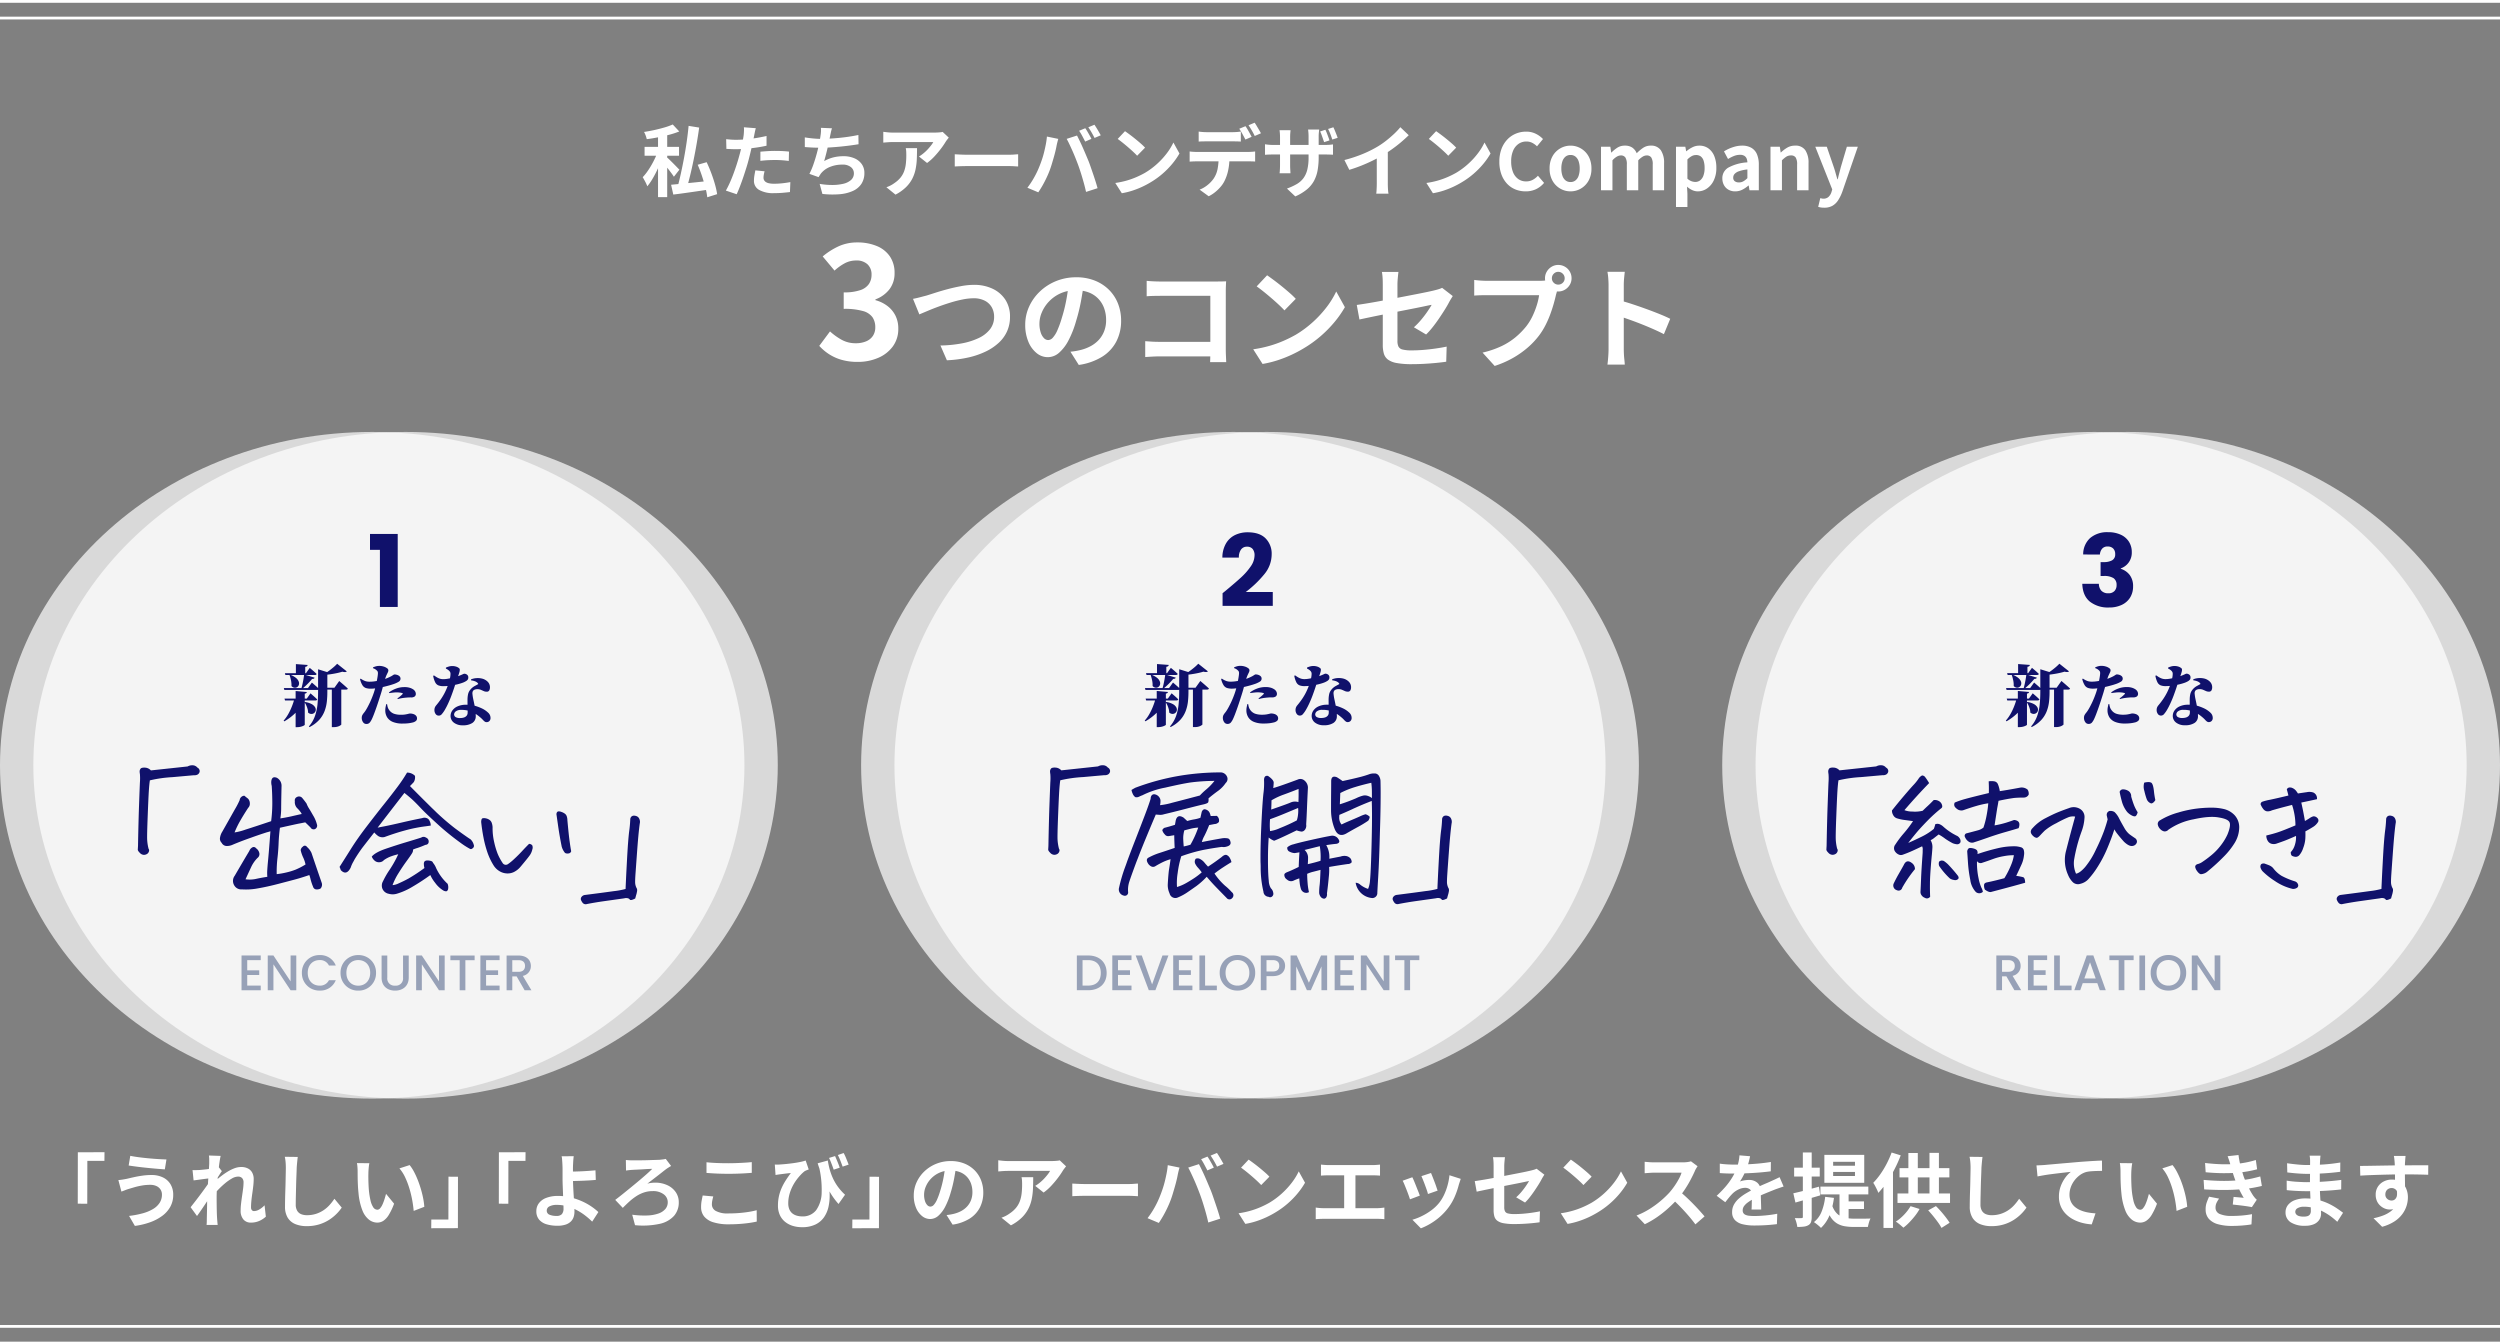
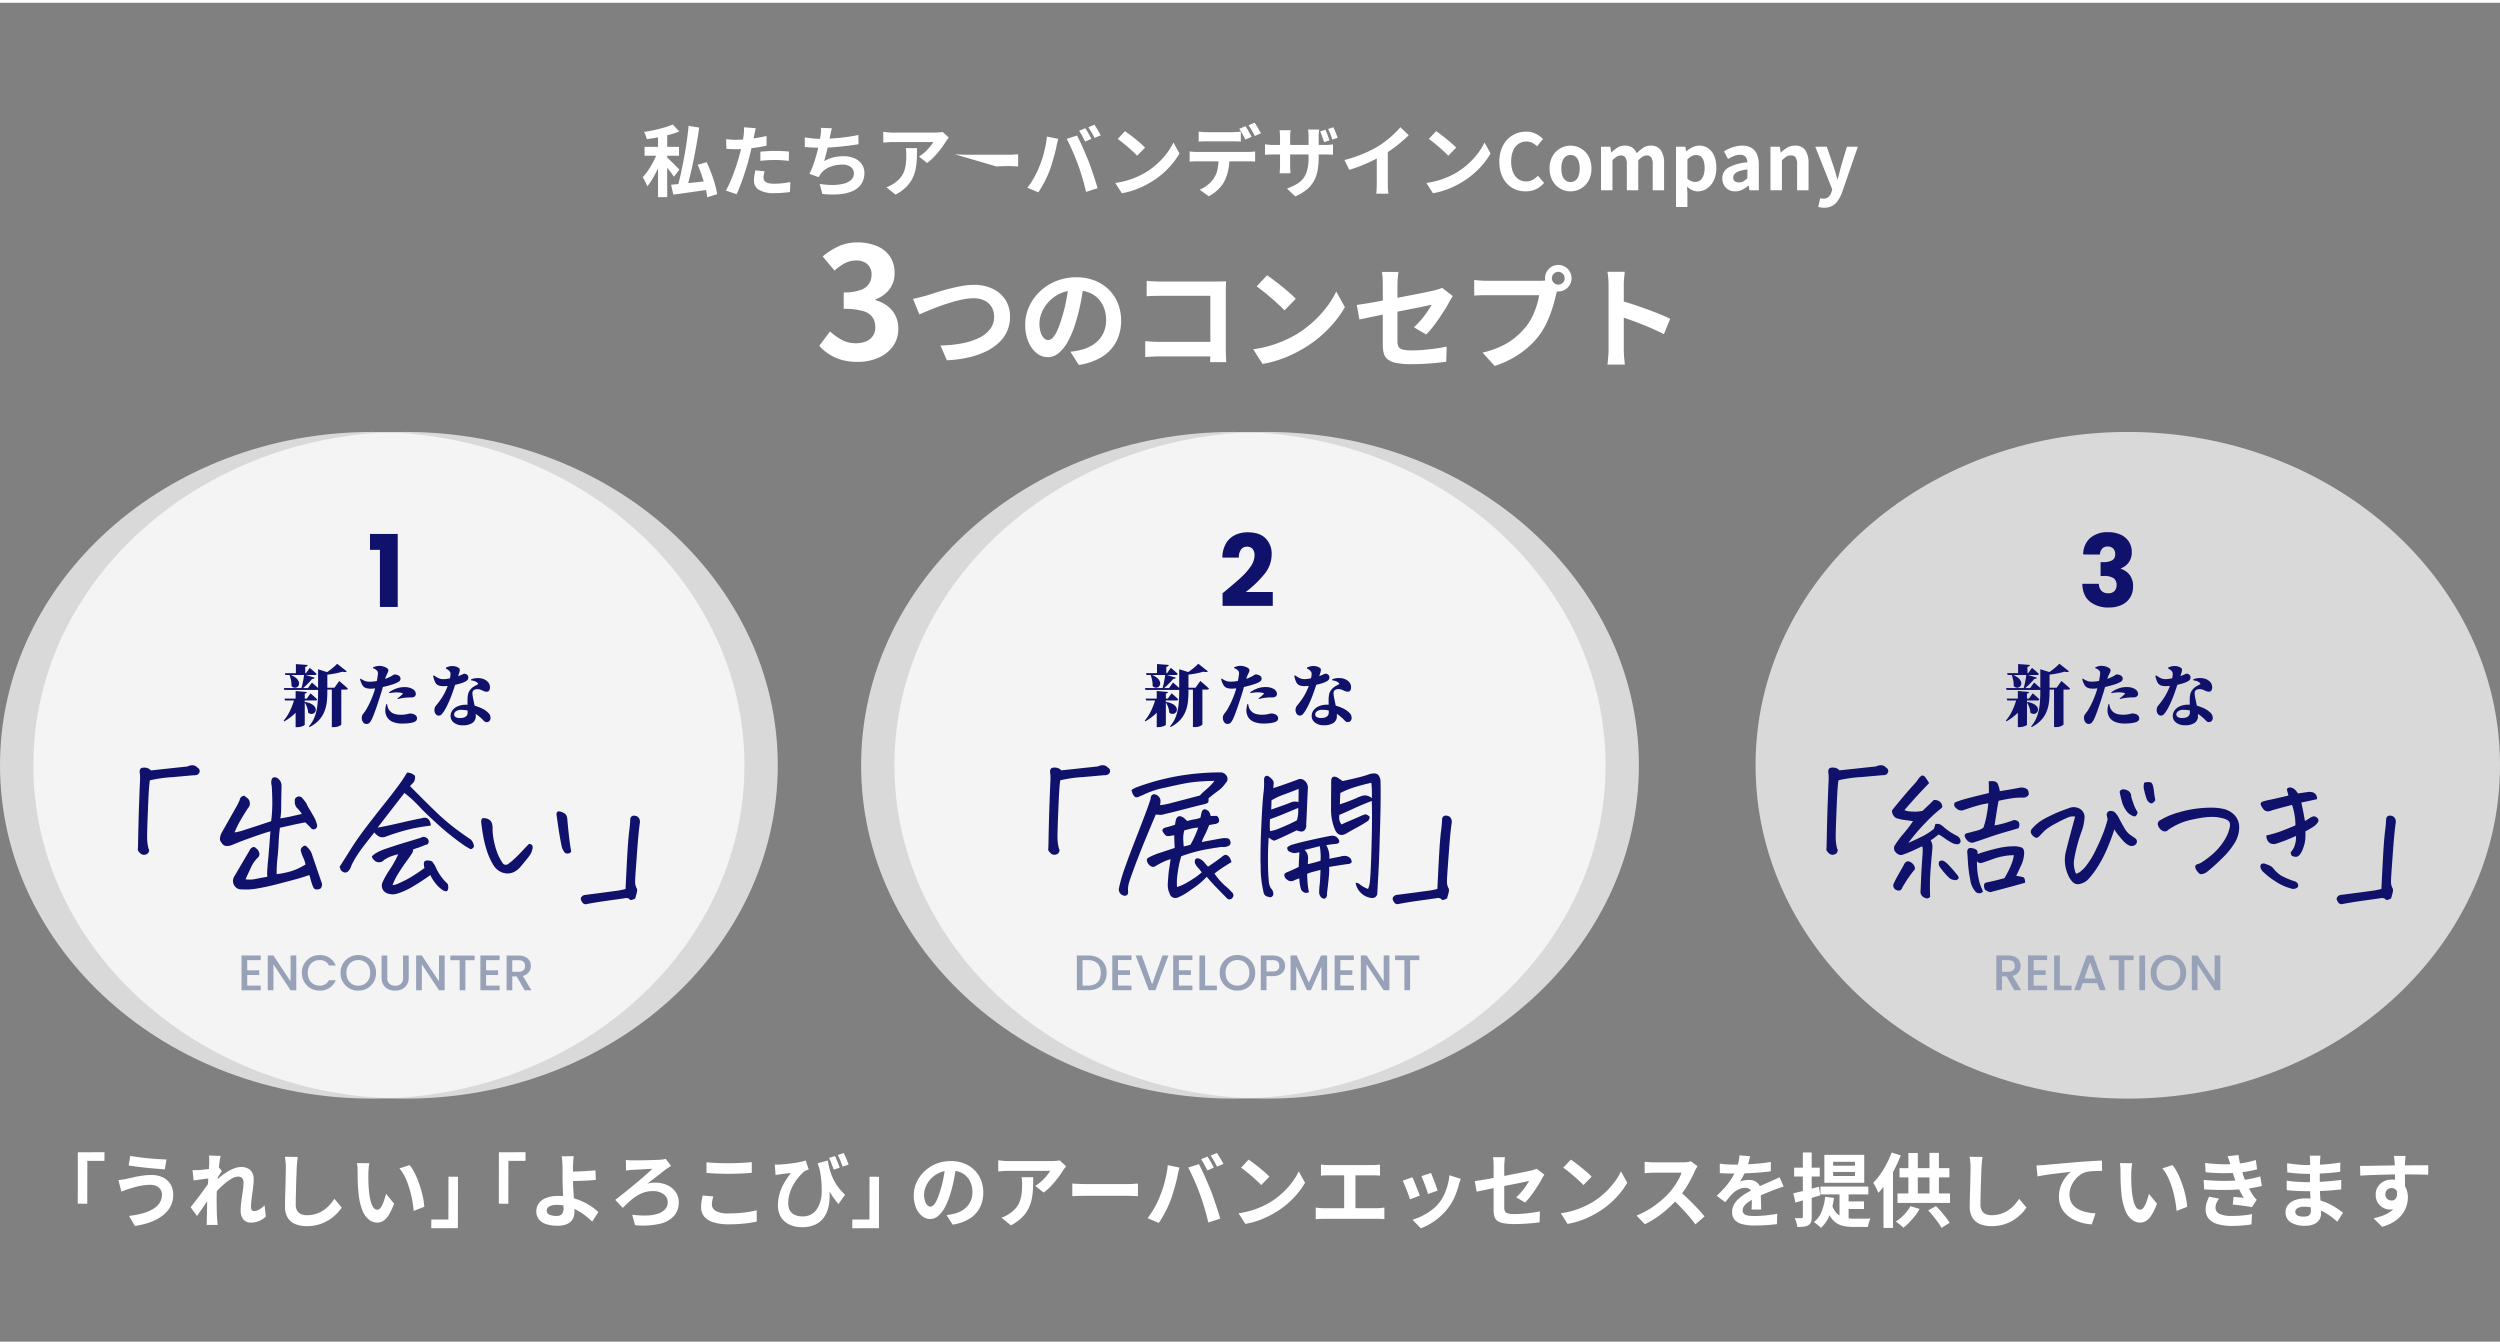
<svg xmlns="http://www.w3.org/2000/svg" width="900" height="484" viewBox="0 0 900 484">
  <rect x="0" y="0" width="900" height="484" fill="#808080" stroke="none" />
  <g id="グループ_36880" data-name="グループ 36880" transform="translate(19120 24006.5)">
    <path id="パス_54031" data-name="パス 54031" d="M0,0H900" transform="translate(-19120 -23523)" fill="none" stroke="#fff" stroke-width="1" />
-     <path id="パス_54032" data-name="パス 54032" d="M0,0H900" transform="translate(-19120 -23529)" fill="none" stroke="#fff" stroke-width="1" />
    <path id="パス_54033" data-name="パス 54033" d="M-421.979-24.679l9.6-.029-.029,3.132h-6.148l-.029,15.428-3.422-.029Zm30.276,15.2a3.271,3.271,0,0,0-.478-1.74,3.432,3.432,0,0,0-1.421-1.262,5.123,5.123,0,0,0-2.335-.479,17.244,17.244,0,0,0-3.031.261,25.252,25.252,0,0,0-2.61.595q-1.146.333-1.9.565a13.508,13.508,0,0,0-1.406.479q-.769.3-1.406.536l-1.1-4.147q.754-.058,1.624-.2t1.566-.29q1.073-.261,2.451-.566t3-.537a23.349,23.349,0,0,1,3.306-.232,9.191,9.191,0,0,1,4.074.855,6.486,6.486,0,0,1,2.741,2.45,7.2,7.2,0,0,1,.986,3.857,8.726,8.726,0,0,1-1.015,4.205,10.172,10.172,0,0,1-2.871,3.291A16.8,16.8,0,0,1-395.908.493a26.107,26.107,0,0,1-5.539,1.334l-2.088-3.6a32.568,32.568,0,0,0,4.887-.928,14.865,14.865,0,0,0,3.741-1.552,7.174,7.174,0,0,0,2.378-2.233A5.443,5.443,0,0,0-391.7-9.483ZM-403.1-23.4q1.247.261,3,.493t3.625.406q1.87.174,3.567.275t2.828.131l-.58,3.567q-1.276-.087-2.987-.232t-3.538-.333q-1.827-.188-3.523-.406t-2.973-.42Zm48.807,21.9A8.975,8.975,0,0,1-356.642.029a7.406,7.406,0,0,1-3.1.609A3.336,3.336,0,0,1-362.37-.493a4.75,4.75,0,0,1-1-3.248,21.439,21.439,0,0,1,.16-2.509q.159-1.349.362-2.712t.362-2.6a17.448,17.448,0,0,0,.16-2.219,2.224,2.224,0,0,0-.522-1.61,1.929,1.929,0,0,0-1.45-.536,4.659,4.659,0,0,0-2.262.71,17.156,17.156,0,0,0-2.552,1.813,29.934,29.934,0,0,0-2.479,2.349q-1.174,1.247-2.044,2.378l-.029-4.466q.522-.58,1.378-1.363t1.943-1.624a25.94,25.94,0,0,1,2.291-1.58,14.233,14.233,0,0,1,2.436-1.2,6.771,6.771,0,0,1,2.392-.464,5.175,5.175,0,0,1,2.567.566,3.63,3.63,0,0,1,1.493,1.537,4.77,4.77,0,0,1,.493,2.189,22.535,22.535,0,0,1-.145,2.451q-.145,1.319-.348,2.682t-.334,2.7q-.131,1.334-.13,2.436a1.463,1.463,0,0,0,.29.942.981.981,0,0,0,.812.362,3.822,3.822,0,0,0,1.8-.536A8.389,8.389,0,0,0-354.757-5.6Zm-20.039-13.833-1.189.145q-.725.087-1.551.2l-1.668.232q-.841.116-1.566.2l-.377-3.712q.638.029,1.2.015t1.319-.044q.7-.058,1.668-.159t1.972-.247q1-.145,1.871-.319a10.444,10.444,0,0,0,1.363-.348l1.16,1.479q-.261.348-.595.87t-.681,1.058q-.348.537-.609.943l-1.711,5.452q-.464.667-1.146,1.682T-376.3-5.742q-.754,1.131-1.479,2.175t-1.3,1.827L-381.379-4.9q.551-.7,1.262-1.609t1.493-1.943q.783-1.029,1.537-2.059t1.407-1.943q.652-.914,1.087-1.581l.058-.754Zm-.348-5.568V-22.2a7.69,7.69,0,0,0-.116-1.319l4.234.145q-.174.667-.363,1.929t-.377,2.885q-.189,1.624-.348,3.408t-.261,3.553q-.1,1.769-.1,3.306,0,1.189.014,2.407t.044,2.494q.029,1.276.116,2.639.029.377.087,1.059t.116,1.175h-4q.058-.522.073-1.16t.014-.986q.029-1.421.058-2.639t.044-2.581q.015-1.363.072-3.161.029-.667.087-1.7t.131-2.262q.072-1.233.159-2.509t.16-2.392q.072-1.116.116-1.914T-374.68-20.909ZM-342.809-23q-.116.9-.217,1.943t-.16,1.914q-.029,1.189-.1,2.885T-343.4-12.7q-.043,1.856-.087,3.654t-.044,3.132A4.306,4.306,0,0,0-343-3.611a2.979,2.979,0,0,0,1.436,1.218,5.388,5.388,0,0,0,2.03.363,10.6,10.6,0,0,0,3.277-.479,10.859,10.859,0,0,0,2.7-1.291,11.683,11.683,0,0,0,2.189-1.885,18.648,18.648,0,0,0,1.755-2.262l2.639,3.19a15.676,15.676,0,0,1-1.827,2.2,15.827,15.827,0,0,1-2.682,2.175,14.382,14.382,0,0,1-3.581,1.653,14.942,14.942,0,0,1-4.5.638,10.589,10.589,0,0,1-4.132-.74,5.774,5.774,0,0,1-2.726-2.291,7.466,7.466,0,0,1-.971-4.016q0-1.189.029-2.712t.087-3.176q.058-1.653.087-3.234t.058-2.856q.029-1.276.029-2.03,0-1.044-.087-2.045a13.313,13.313,0,0,0-.29-1.87Zm25.781,2.262a11.01,11.01,0,0,0-.189,1.189q-.073.667-.116,1.305t-.044,1.044q-.029.957-.014,1.972t.058,2.074q.043,1.059.13,2.1a27.886,27.886,0,0,0,.58,3.683,7.42,7.42,0,0,0,.986,2.479A1.811,1.811,0,0,0-314.1-4a1.327,1.327,0,0,0,.971-.551,5.7,5.7,0,0,0,.87-1.436,17.039,17.039,0,0,0,.7-1.871q.3-.986.536-1.856l2.9,3.538a22.912,22.912,0,0,1-1.9,4.017,6.813,6.813,0,0,1-1.957,2.146,4,4,0,0,1-2.2.653,4.907,4.907,0,0,1-2.972-1.044,7.932,7.932,0,0,1-2.393-3.379,22.3,22.3,0,0,1-1.392-6.221q-.145-1.334-.217-2.813t-.087-2.813q-.015-1.334-.014-2.2,0-.609-.058-1.45a14.821,14.821,0,0,0-.174-1.508Zm14.5.667a14.412,14.412,0,0,1,1.566,2.407,29.521,29.521,0,0,1,1.392,3.045q.638,1.624,1.131,3.32t.8,3.306a24.559,24.559,0,0,1,.391,2.943l-3.828,1.479q-.145-1.769-.522-3.857a37.917,37.917,0,0,0-1.015-4.205,29.33,29.33,0,0,0-1.522-4,13.862,13.862,0,0,0-2.074-3.248Zm17.371,22.707-9.6.029.029-3.132h6.148l.029-15.428,3.422.029ZM-270.4-24.679l9.6-.029-.029,3.132h-6.148L-267-6.148l-3.422-.029Zm26.941,1.421q-.058.406-.116,1t-.087,1.218q-.029.623-.058,1.174-.029,1.044-.014,2.262t.014,2.465q0,1.218.073,2.856t.188,3.379q.116,1.74.189,3.233t.072,2.422a6.008,6.008,0,0,1-.29,1.856A4.061,4.061,0,0,1-244.47.218a4.855,4.855,0,0,1-1.885,1.131,9.172,9.172,0,0,1-3.016.421,13.372,13.372,0,0,1-3.785-.508A5.659,5.659,0,0,1-255.9-.406a4.589,4.589,0,0,1-1.015-3.132,4.644,4.644,0,0,1,.87-2.741,5.825,5.825,0,0,1,2.624-1.957,11.654,11.654,0,0,1,4.423-.725,18.4,18.4,0,0,1,4.394.522,24.017,24.017,0,0,1,4,1.348,21.7,21.7,0,0,1,3.393,1.856,20.548,20.548,0,0,1,2.625,2.074L-236.814.29a26.441,26.441,0,0,0-2.451-2.146,21.036,21.036,0,0,0-3-1.943,17.942,17.942,0,0,0-3.465-1.407,13.564,13.564,0,0,0-3.813-.536,5.517,5.517,0,0,0-2.654.536,1.648,1.648,0,0,0-.971,1.494,1.529,1.529,0,0,0,.986,1.508,6.289,6.289,0,0,0,2.523.435,2.491,2.491,0,0,0,1.943-.653,3.123,3.123,0,0,0,.58-2.1q0-.754-.058-2.1t-.116-2.929q-.058-1.58-.116-3.059t-.058-2.523v-3.335q0-.783-.029-1.392-.029-.725-.072-1.363t-.087-1.16a3.792,3.792,0,0,0-.16-.87Zm-2.233,5.539q.638,0,1.827-.015t2.624-.072q1.436-.058,2.9-.16t2.712-.217l.116,3.451q-1.218.116-2.7.2t-2.929.131q-1.45.043-2.654.073t-1.87.029Zm21-4.176q.348.029.986.073t1.363.044h1.436q.971,0,2.175-.014t2.451-.058q1.247-.043,2.277-.073t1.58-.058q.522-.058,1.1-.131a6.648,6.648,0,0,0,.986-.189l1.943,2.552q-.377.2-.841.493t-.754.493q-.638.464-1.436,1.1t-1.74,1.363q-.942.725-1.9,1.465t-1.914,1.464a9.571,9.571,0,0,1,1.464-.29,11.231,11.231,0,0,1,1.291-.087,10.316,10.316,0,0,1,4.495.928,7.354,7.354,0,0,1,3.016,2.523,6.344,6.344,0,0,1,1.073,3.625,7.279,7.279,0,0,1-1.7,4.872,9.7,9.7,0,0,1-5.191,2.886,28.213,28.213,0,0,1-8.859.478L-222.4-2.2a32.685,32.685,0,0,0,5.394.276,13.568,13.568,0,0,0,4.017-.7,5.776,5.776,0,0,0,2.508-1.624,3.674,3.674,0,0,0,.87-2.451,3.493,3.493,0,0,0-1.465-2.857,6.259,6.259,0,0,0-3.958-1.145,9.8,9.8,0,0,0-3.146.493,12.09,12.09,0,0,0-2.755,1.334,20.048,20.048,0,0,0-2.494,1.929q-1.2,1.087-2.364,2.276L-228.52-7.54q1.16-.87,2.639-2.059t3.059-2.479q1.58-1.29,3.06-2.537t2.668-2.306q1.189-1.058,1.885-1.784-.493,0-1.2.029t-1.551.087q-.841.058-1.653.1t-1.493.073q-.681.029-1.117.058-.522.029-1.218.1t-1.189.16Zm29.029.812q1.6.174,3.6.261t4.292.087q1.421,0,2.943-.058t2.943-.145q1.421-.087,2.523-.2v3.857q-1.015.087-2.451.174t-2.987.131q-1.551.044-2.943.043-2.262,0-4.205-.087t-3.712-.232Zm2.436,12.3q-.2.754-.348,1.479a7.377,7.377,0,0,0-.145,1.45,2.655,2.655,0,0,0,1.406,2.291,8.717,8.717,0,0,0,4.539.9q1.972,0,3.8-.145t3.465-.406a27.755,27.755,0,0,0,2.914-.609l.029,4.089q-1.276.29-2.842.508t-3.379.348q-1.812.131-3.842.13a18.155,18.155,0,0,1-5.539-.725,6.834,6.834,0,0,1-3.335-2.1,5.237,5.237,0,0,1-1.1-3.378,12.193,12.193,0,0,1,.2-2.32q.2-1.044.377-1.856Zm41.238-12.934a28.456,28.456,0,0,0,.594,2.885,21.705,21.705,0,0,0,1.073,3.117,18.227,18.227,0,0,0,1.784,3.19A19.274,19.274,0,0,0-145.783-9.4l-2.349,3.335a25.692,25.692,0,0,1-2.914-3.959,38.57,38.57,0,0,1-2.451-4.858q-1.131-2.668-2.146-5.829Zm-19.082,1.45a11.378,11.378,0,0,0,1.624,0q1.044-.058,2.378-.188t2.7-.319q1.363-.188,2.523-.435a14.837,14.837,0,0,0,1.885-.507l1.1,3.219q-.319.116-.725.275a5.446,5.446,0,0,0-.754.362,11.772,11.772,0,0,0-1.348,1.233,19.219,19.219,0,0,0-1.566,1.871,16.414,16.414,0,0,0-1.465,2.392,15.326,15.326,0,0,0-1.087,2.842,11.985,11.985,0,0,0-.421,3.2,5.433,5.433,0,0,0,.391,2.175,3.817,3.817,0,0,0,1.059,1.45,4.466,4.466,0,0,0,1.6.826,6.791,6.791,0,0,0,1.943.275,6.021,6.021,0,0,0,5.061-2.262,11.231,11.231,0,0,0,1.972-6.395,35.211,35.211,0,0,0-1.059-9.643l3.393,5.539a28.841,28.841,0,0,1,.536,4.713,18.579,18.579,0,0,1-.391,4.51,10.618,10.618,0,0,1-1.624,3.828,7.937,7.937,0,0,1-3.117,2.639,10.937,10.937,0,0,1-4.829.957,11.209,11.209,0,0,1-3.32-.479,8.173,8.173,0,0,1-2.755-1.45,6.727,6.727,0,0,1-1.885-2.436,8.074,8.074,0,0,1-.682-3.437,15.346,15.346,0,0,1,.348-3.335,15.739,15.739,0,0,1,.971-2.973,20.352,20.352,0,0,1,1.479-2.74q.855-1.334,1.841-2.639-.522.029-1.261.116t-1.421.174q-.681.087-1.117.145t-.827.116q-.392.058-.884.145Zm21.692-3.045q.261.58.58,1.334t.609,1.493q.29.74.493,1.349l-2.175.725q-.232-.7-.508-1.436t-.566-1.464a14.417,14.417,0,0,0-.609-1.334Zm3.1-1.1a18.992,18.992,0,0,1,.971,2.1q.479,1.2.827,2.073l-2.175.725q-.348-.986-.8-2.132a21.992,21.992,0,0,0-.913-2.045Zm12.7,27.057-9.6.029.029-3.132H-137l.029-15.428,3.422.029Zm27.811-22.5q-.29,2.2-.754,4.7a45.7,45.7,0,0,1-1.247,5.046,25.921,25.921,0,0,1-1.972,5.046,11.061,11.061,0,0,1-2.479,3.263,4.453,4.453,0,0,1-2.943,1.145A4.589,4.589,0,0,1-118.1-1.755a7.428,7.428,0,0,1-2.146-3,11.222,11.222,0,0,1-.8-4.35,11.359,11.359,0,0,1,1.015-4.756,12.653,12.653,0,0,1,2.827-3.959,13.405,13.405,0,0,1,4.234-2.711,13.747,13.747,0,0,1,5.234-.986,12.9,12.9,0,0,1,4.857.87,10.933,10.933,0,0,1,3.7,2.407,10.447,10.447,0,0,1,2.349,3.6,11.986,11.986,0,0,1,.812,4.437,11.677,11.677,0,0,1-1.247,5.452,10.308,10.308,0,0,1-3.7,3.973,15.855,15.855,0,0,1-6.1,2.146l-2.175-3.451q.841-.087,1.479-.2t1.218-.261a11.036,11.036,0,0,0,2.6-1,8.1,8.1,0,0,0,2.1-1.624,7.105,7.105,0,0,0,1.407-2.276,7.857,7.857,0,0,0,.507-2.871,9.022,9.022,0,0,0-.522-3.132,7.051,7.051,0,0,0-1.537-2.48,6.772,6.772,0,0,0-2.465-1.624,9.134,9.134,0,0,0-3.335-.565,9.562,9.562,0,0,0-4.089.826,9.572,9.572,0,0,0-2.987,2.132,9.359,9.359,0,0,0-1.841,2.813,7.516,7.516,0,0,0-.623,2.871,7.252,7.252,0,0,0,.348,2.422,3.665,3.665,0,0,0,.855,1.45,1.565,1.565,0,0,0,1.088.479,1.694,1.694,0,0,0,1.2-.624,6.956,6.956,0,0,0,1.174-1.9,25.7,25.7,0,0,0,1.16-3.219,39.61,39.61,0,0,0,1.131-4.466,45.451,45.451,0,0,0,.667-4.64Zm39.556.232q-.232.29-.58.74t-.551.769a28.565,28.565,0,0,1-1.769,2.6,36.55,36.55,0,0,1-2.436,2.9A18.3,18.3,0,0,1-74.3-10.179l-3.016-2.407A13.924,13.924,0,0,0-75.6-13.8a16.011,16.011,0,0,0,1.551-1.465q.711-.768,1.247-1.464a8.877,8.877,0,0,0,.826-1.247H-87.087q-.9,0-1.711.058t-1.827.145v-4.031q.841.116,1.74.2t1.8.087h15.631q.406,0,.986-.029t1.146-.087a4.214,4.214,0,0,0,.826-.145Zm-11.832,3.915q0,2.146-.087,4.147A23.325,23.325,0,0,1-78.6-7.729a13.819,13.819,0,0,1-1.247,3.495A12.369,12.369,0,0,1-82.215-1.1a16.556,16.556,0,0,1-3.857,2.726l-3.393-2.755a11.373,11.373,0,0,0,1.479-.624,10.614,10.614,0,0,0,1.566-.971,10.317,10.317,0,0,0,2.247-2.03,8.347,8.347,0,0,0,1.32-2.335,11.973,11.973,0,0,0,.638-2.755,28.3,28.3,0,0,0,.174-3.263q0-.667-.029-1.29a8.4,8.4,0,0,0-.174-1.32Zm14.065,2.291,1.334.073q.812.044,1.7.073t1.639.029h15.573q1.015,0,1.914-.073t1.479-.1v4.553l-1.479-.087q-.986-.058-1.914-.058H-59.3q-1.247,0-2.552.044t-2.117.1Zm48.662-9.715q.377.522.8,1.247t.826,1.45q.406.725.667,1.276l-2.32,1.015q-.464-.9-1.073-2.044A20.324,20.324,0,0,0-17.6-22.185Zm3.422-1.305q.377.551.826,1.291t.856,1.45q.406.711.667,1.2l-2.32.986q-.435-.9-1.087-2.03t-1.233-1.943ZM-32.364-9.019q.493-1.218.942-2.566t.8-2.784q.348-1.435.624-2.857a26.21,26.21,0,0,0,.391-2.813l4.234.87q-.116.406-.261.957t-.261,1.073q-.116.522-.174.87-.145.754-.406,1.827t-.609,2.276q-.348,1.2-.71,2.407t-.74,2.218q-.522,1.392-1.232,2.9t-1.508,2.9q-.8,1.392-1.552,2.494l-4.06-1.711a30.966,30.966,0,0,0,2.6-3.973A31.757,31.757,0,0,0-32.364-9.019Zm14.326-.609q-.435-1.16-.957-2.465t-1.1-2.61q-.58-1.3-1.131-2.465t-1.015-2l3.857-1.247q.435.841,1.015,2.03t1.16,2.508q.58,1.32,1.131,2.625t.986,2.349q.377.957.826,2.262t.928,2.712q.479,1.406.9,2.74t.71,2.407L-15.022.609q-.377-1.711-.87-3.48t-1.029-3.48Q-17.458-8.062-18.038-9.628ZM-.493-22.04q.754.522,1.769,1.276t2.1,1.639q1.087.884,2.045,1.725a20.23,20.23,0,0,1,1.566,1.508L4.031-12.876q-.551-.609-1.45-1.45T.638-16.066q-1.044-.9-2.059-1.711t-1.8-1.363ZM-4.118-2.726a30.713,30.713,0,0,0,4.263-.9A29.723,29.723,0,0,0,3.857-4.959,33.752,33.752,0,0,0,6.989-6.525a28.045,28.045,0,0,0,4.524-3.364,28.836,28.836,0,0,0,3.6-3.929,22.228,22.228,0,0,0,2.436-3.987l2.262,4.089A27,27,0,0,1,17.1-9.831a31.207,31.207,0,0,1-3.639,3.7A30.314,30.314,0,0,1,9.077-2.987a32.883,32.883,0,0,1-3.19,1.7A32.616,32.616,0,0,1,2.277.131,27.219,27.219,0,0,1-1.682,1.1ZM25.549-20.242q.58.058,1.363.116t1.392.058H44.08q.667,0,1.392-.058t1.334-.116v3.973q-.638-.058-1.363-.087t-1.363-.029H28.3q-.58,0-1.392.029t-1.363.087ZM33.9-2.407v-15.6h4.06v15.6ZM23.664-4.785q.7.116,1.45.174t1.421.058H45.646a14.3,14.3,0,0,0,1.479-.073q.7-.072,1.247-.16V-.58Q47.734-.667,46.951-.7T45.646-.725H26.535q-.638,0-1.392.029T23.664-.58Zm41.5-12.441q.2.464.537,1.32t.71,1.827q.377.972.667,1.842t.464,1.363l-3.48,1.218a12.1,12.1,0,0,0-.406-1.392q-.29-.841-.638-1.783t-.7-1.812q-.348-.87-.609-1.45Zm10.7,2.117q-.232.7-.392,1.189t-.3.928A27.8,27.8,0,0,1,73.66-8.6a19.389,19.389,0,0,1-2.436,4.1,21.6,21.6,0,0,1-4.6,4.422A22.779,22.779,0,0,1,61.509,2.7l-3.045-3.1A19.657,19.657,0,0,0,61.828-1.7,21.67,21.67,0,0,0,65.25-3.77a15.145,15.145,0,0,0,2.842-2.7,15.016,15.016,0,0,0,1.755-2.856,20.845,20.845,0,0,0,1.276-3.451,21.472,21.472,0,0,0,.682-3.64Zm-17.429-.58q.29.551.653,1.421t.739,1.827q.377.957.74,1.856t.565,1.508L57.594-7.743q-.174-.58-.507-1.508t-.74-1.958q-.406-1.029-.768-1.9a13.306,13.306,0,0,0-.624-1.334ZM87.7-3.857V-19.575q0-.464-.015-1.073t-.072-1.218a10.49,10.49,0,0,0-.145-1.044h4.321q-.087.667-.174,1.638t-.087,1.7v14.7a3.332,3.332,0,0,0,.261,1.421,1.566,1.566,0,0,0,1.059.783,9.182,9.182,0,0,0,2.393.232q1.537,0,3.089-.13t3.089-.348q1.537-.217,2.958-.508L104.255.522q-1.189.174-2.7.319t-3.118.232q-1.61.087-3.175.087a20.833,20.833,0,0,1-3.973-.3,5.39,5.39,0,0,1-2.277-.914,3.011,3.011,0,0,1-1.044-1.566A8.107,8.107,0,0,1,87.7-3.857Zm18.27-12.76q-.2.319-.479.768t-.479.827q-.464.9-1.174,2.03t-1.522,2.32q-.812,1.189-1.667,2.262a18.9,18.9,0,0,1-1.639,1.827l-3.19-1.885a17.8,17.8,0,0,0,1.87-1.928q.914-1.088,1.638-2.146t1.131-1.783q-.406.058-1.407.275t-2.451.508q-1.45.29-3.161.623t-3.451.681q-1.74.348-3.364.682t-2.929.609q-1.305.276-2.088.45l-.7-3.8q.841-.116,2.2-.333t3.045-.522q1.682-.3,3.509-.652t3.625-.7l3.364-.653q1.566-.3,2.726-.551t1.74-.392q.609-.145,1.131-.3a6,6,0,0,0,.928-.362Zm9.541-5.423q.754.522,1.769,1.276t2.1,1.639q1.087.884,2.044,1.725a20.23,20.23,0,0,1,1.566,1.508l-2.958,3.016q-.551-.609-1.45-1.45t-1.943-1.74q-1.044-.9-2.059-1.711t-1.8-1.363ZM111.882-2.726a30.713,30.713,0,0,0,4.263-.9,29.723,29.723,0,0,0,3.712-1.334,33.752,33.752,0,0,0,3.132-1.566,28.045,28.045,0,0,0,4.524-3.364,28.836,28.836,0,0,0,3.6-3.929,22.229,22.229,0,0,0,2.436-3.987l2.262,4.089A27,27,0,0,1,133.1-9.831a31.207,31.207,0,0,1-3.639,3.7,30.314,30.314,0,0,1-4.379,3.146,32.884,32.884,0,0,1-3.19,1.7A32.617,32.617,0,0,1,118.277.131a27.219,27.219,0,0,1-3.958.972Zm49.242-16.936q-.174.261-.508.812a6.192,6.192,0,0,0-.507,1.015q-.609,1.363-1.493,3.045t-2,3.379a33.43,33.43,0,0,1-2.363,3.176,48.376,48.376,0,0,1-3.581,3.61,39.239,39.239,0,0,1-4.118,3.277,31.574,31.574,0,0,1-4.423,2.567l-2.987-3.132A26.979,26.979,0,0,0,143.7-4.176a34.007,34.007,0,0,0,4.089-2.958,33.848,33.848,0,0,0,3.248-3.1,26.072,26.072,0,0,0,1.813-2.349,27.67,27.67,0,0,0,1.523-2.479,12.573,12.573,0,0,0,.986-2.277h-9.831q-.609,0-1.276.043t-1.262.087q-.594.044-.913.073v-4.118q.435.029,1.073.087t1.291.087q.652.029,1.087.029h10.237a12.235,12.235,0,0,0,1.755-.116,7.536,7.536,0,0,0,1.232-.261Zm-6.5,9.019q1.131.9,2.407,2.088t2.523,2.465q1.247,1.276,2.306,2.451T163.647-1.6l-3.306,2.871Q159.268-.2,157.891-1.8t-2.9-3.176q-1.522-1.581-3.089-3Zm25.4-12.615q-.145.783-.464,2.03a24.913,24.913,0,0,1-.928,2.813q-.464,1.073-1.059,2.219a20.441,20.441,0,0,1-1.2,2.044,4.869,4.869,0,0,1,.957-.3,11.567,11.567,0,0,1,1.2-.2,9.77,9.77,0,0,1,1.117-.073,4.459,4.459,0,0,1,3.031,1.044,3.886,3.886,0,0,1,1.2,3.1q0,.58.014,1.421t.044,1.754q.029.914.058,1.784t.029,1.566h-3.48q.058-.493.073-1.175t.029-1.435q.014-.754.029-1.465t.014-1.29a2.233,2.233,0,0,0-.74-1.929,2.726,2.726,0,0,0-1.639-.536,5.6,5.6,0,0,0-2.451.594A7.889,7.889,0,0,0,173.8-9.889q-.638.638-1.29,1.421T171.1-6.7L168-9.019a38.675,38.675,0,0,0,3.262-3.364,24.46,24.46,0,0,0,2.335-3.219,20.242,20.242,0,0,0,1.566-3.19,17.554,17.554,0,0,0,.71-2.422,14.755,14.755,0,0,0,.334-2.364Zm-10.9,2.668q1.1.174,2.552.261t2.552.087q1.914,0,4.19-.087t4.626-.3q2.349-.218,4.466-.565l-.029,3.364q-1.537.2-3.32.363t-3.625.261q-1.842.1-3.523.145t-2.987.044q-.58,0-1.436-.014t-1.755-.058q-.9-.043-1.711-.1ZM192.1-12.354q-.464.145-1.088.363l-1.247.435q-.623.217-1.117.421-1.392.551-3.292,1.334t-3.958,1.827a17.715,17.715,0,0,0-2.2,1.363,5.817,5.817,0,0,0-1.363,1.349,2.6,2.6,0,0,0-.464,1.493,1.769,1.769,0,0,0,.261,1,1.774,1.774,0,0,0,.783.624,4.445,4.445,0,0,0,1.3.319,17.09,17.09,0,0,0,1.856.087q1.856,0,4.089-.218t4.147-.595l-.116,3.741q-.928.116-2.349.247t-2.944.188q-1.522.058-2.914.058a17.313,17.313,0,0,1-4.06-.435,5.711,5.711,0,0,1-2.828-1.494,4,4,0,0,1-1.029-2.915,5.486,5.486,0,0,1,.682-2.726,8.292,8.292,0,0,1,1.813-2.2,16.69,16.69,0,0,1,2.479-1.784q1.349-.8,2.654-1.464,1.334-.7,2.407-1.189t2.016-.885q.943-.391,1.813-.8.841-.377,1.624-.74t1.6-.769ZM209.931-17.6v1.45h7.859V-17.6Zm0-3.654v1.421h7.859v-1.421Zm-3.161-2.494h14.355v10.063H206.77Zm-1.421,11.426H222.6v2.813H205.349Zm6.873,1.537H215.5v11.8L212.222-.406Zm-2.668,5.133a7.117,7.117,0,0,0,1.914,3.176,6.066,6.066,0,0,0,2.726,1.363,15.577,15.577,0,0,0,3.306.334h2.827q.913,0,1.755-.015t1.305-.043a5.065,5.065,0,0,0-.392.9q-.188.551-.333,1.131T222.43,2.2h-5.046a19.433,19.433,0,0,1-3.306-.261A7.864,7.864,0,0,1,211.323.928,7.283,7.283,0,0,1,209.1-1.247a13.059,13.059,0,0,1-1.639-3.712ZM214.6-6.989h6.438v2.726H214.6Zm-7.54-1.653,3.161.377a24.946,24.946,0,0,1-1.6,6.279,12.65,12.65,0,0,1-3.074,4.539,8.77,8.77,0,0,0-.725-.7q-.464-.406-.957-.783T203,.464a8.9,8.9,0,0,0,2.784-3.8A19.954,19.954,0,0,0,207.06-8.642ZM195.6-9.918q1.769-.377,4.234-1.03t4.988-1.348l.464,3.132-4.64,1.349q-2.349.682-4.292,1.233Zm.29-9.222h9.222v3.19h-9.222Zm3.132-5.481h3.19V-1.45A5.815,5.815,0,0,1,201.97.435a2.077,2.077,0,0,1-.913,1.1,4.2,4.2,0,0,1-1.639.537,18.407,18.407,0,0,1-2.393.131,9.284,9.284,0,0,0-.319-1.581,9.861,9.861,0,0,0-.58-1.61q.783.029,1.479.029t.957-.029a.508.508,0,0,0,.363-.1.56.56,0,0,0,.1-.391Zm31.958.029,3.277,1.015a47,47,0,0,1-2.2,4.944,45.24,45.24,0,0,1-2.77,4.684,30.489,30.489,0,0,1-3.089,3.886,10.906,10.906,0,0,0-.464-1.117q-.319-.681-.7-1.392a10.244,10.244,0,0,0-.667-1.116,25.28,25.28,0,0,0,2.538-3.074,31.749,31.749,0,0,0,2.276-3.756A35.091,35.091,0,0,0,230.985-24.592ZM228.056-16.5l3.393-3.422.029.029V2.552h-3.422Zm5.771-2.465h17.951v3.335H233.827ZM233.1-9.86H252.01v3.422H233.1Zm3.915-14.558h3.393V-8.091h-3.393Zm7.6-.058h3.393V-8.062h-3.393ZM237.8-5.278l3.248,1.015a17.886,17.886,0,0,1-1.682,2.523A30.178,30.178,0,0,1,237.321.595a18.177,18.177,0,0,1-2.1,1.87q-.319-.29-.8-.71t-1-.827a8.114,8.114,0,0,0-.928-.638,16.6,16.6,0,0,0,2.987-2.509A16.074,16.074,0,0,0,237.8-5.278Zm6.351,1.508,2.784-1.537q.957.928,1.885,2t1.725,2.117q.8,1.044,1.32,1.885l-2.929,1.856A16.128,16.128,0,0,0,247.689.566q-.783-1.088-1.711-2.233T244.151-3.77ZM263.7-23q-.116.9-.217,1.943t-.16,1.914q-.029,1.189-.1,2.885T263.1-12.7q-.043,1.856-.087,3.654t-.044,3.132a4.306,4.306,0,0,0,.536,2.306,2.979,2.979,0,0,0,1.436,1.218,5.388,5.388,0,0,0,2.03.363,10.6,10.6,0,0,0,3.277-.479,10.859,10.859,0,0,0,2.7-1.291,11.683,11.683,0,0,0,2.189-1.885,18.648,18.648,0,0,0,1.755-2.262l2.639,3.19a15.676,15.676,0,0,1-1.827,2.2,15.827,15.827,0,0,1-2.682,2.175,14.382,14.382,0,0,1-3.581,1.653,14.942,14.942,0,0,1-4.5.638,10.589,10.589,0,0,1-4.132-.74,5.774,5.774,0,0,1-2.726-2.291,7.466,7.466,0,0,1-.971-4.016q0-1.189.029-2.712t.087-3.176q.058-1.653.087-3.234t.058-2.856q.029-1.276.029-2.03,0-1.044-.087-2.045a13.313,13.313,0,0,0-.29-1.87Zm19.43,3.045q.87-.029,1.653-.072T286-20.1q.9-.087,2.2-.2l2.944-.261q1.638-.145,3.494-.3L298.5-21.2q1.508-.116,3.016-.218t2.857-.174q1.348-.073,2.335-.1l.029,3.712q-.783,0-1.8.029t-2.016.1a12.415,12.415,0,0,0-1.784.247,7.126,7.126,0,0,0-2.421,1.174,9.394,9.394,0,0,0-1.958,1.958,9,9,0,0,0-1.29,2.422,7.845,7.845,0,0,0-.449,2.6,6.019,6.019,0,0,0,.493,2.509,5.358,5.358,0,0,0,1.378,1.856,7.8,7.8,0,0,0,2.074,1.276,12.4,12.4,0,0,0,2.566.769,22.4,22.4,0,0,0,2.857.348l-1.363,3.973A18.049,18.049,0,0,1,299.468.7,14.706,14.706,0,0,1,296.249-.58a10.73,10.73,0,0,1-2.624-1.986,8.7,8.7,0,0,1-1.769-2.7,8.738,8.738,0,0,1-.638-3.408,10.7,10.7,0,0,1,.667-3.857,12.631,12.631,0,0,1,1.653-3.06,9.772,9.772,0,0,1,1.972-2.045q-.812.087-1.957.218t-2.465.29q-1.32.16-2.682.333t-2.625.392q-1.262.217-2.276.42Zm34.481-.783a11.01,11.01,0,0,0-.189,1.189q-.073.667-.116,1.305T317.26-17.2q-.029.957-.014,1.972t.058,2.074q.043,1.059.13,2.1a27.886,27.886,0,0,0,.58,3.683A7.42,7.42,0,0,0,319-4.887,1.811,1.811,0,0,0,320.537-4a1.327,1.327,0,0,0,.971-.551,5.7,5.7,0,0,0,.87-1.436,17.039,17.039,0,0,0,.7-1.871q.3-.986.536-1.856l2.9,3.538a22.912,22.912,0,0,1-1.9,4.017,6.813,6.813,0,0,1-1.957,2.146,4,4,0,0,1-2.2.653,4.907,4.907,0,0,1-2.972-1.044,7.932,7.932,0,0,1-2.393-3.379,22.3,22.3,0,0,1-1.392-6.221q-.145-1.334-.217-2.813t-.087-2.813q-.015-1.334-.014-2.2,0-.609-.058-1.45a14.821,14.821,0,0,0-.174-1.508Zm14.5.667a14.412,14.412,0,0,1,1.566,2.407,29.521,29.521,0,0,1,1.392,3.045q.638,1.624,1.131,3.32t.8,3.306a24.559,24.559,0,0,1,.391,2.943l-3.828,1.479q-.145-1.769-.522-3.857a37.917,37.917,0,0,0-1.015-4.205,29.33,29.33,0,0,0-1.522-4,13.862,13.862,0,0,0-2.074-3.248Zm11.716-.754q3.19.377,5.872.45a48.585,48.585,0,0,0,4.973-.1A38.1,38.1,0,0,0,358.5-21a32.585,32.585,0,0,0,3.6-.9l.464,3.335q-1.566.435-3.393.754t-3.741.493q-2.233.174-5.147.159t-6.249-.333Zm-.522,6.09q2.639.232,5.046.319t4.524,0q2.117-.087,3.857-.232a29.109,29.109,0,0,0,4.031-.595q1.682-.392,2.929-.74l.58,3.422q-1.3.319-2.871.609t-3.335.493q-1.856.174-4.249.275t-5.031.058q-2.639-.044-5.278-.189Zm9.686-5.278q-.2-.812-.464-1.609t-.58-1.639l3.915-.435q.174,1.363.449,2.682t.638,2.538q.363,1.218.71,2.349.348.986.914,2.248t1.233,2.523q.667,1.262,1.334,2.276.29.406.595.769a6.157,6.157,0,0,0,.71.71L360.673-4.93q-.812-.174-2.016-.348T356.163-5.6q-1.29-.145-2.363-.261l.29-2.755q.9.087,1.957.174t1.7.174a36.007,36.007,0,0,1-1.986-3.8q-.826-1.856-1.378-3.451-.348-1.015-.58-1.755t-.421-1.392Q353.191-19.314,352.988-20.01ZM348.87-8a10.378,10.378,0,0,0-.9,1.494,3.866,3.866,0,0,0-.377,1.726,2.392,2.392,0,0,0,1.493,2.306,10.507,10.507,0,0,0,4.365.71q2.059,0,3.9-.174t3.378-.464l-.2,3.683q-1.508.261-3.393.406t-3.654.145a18.113,18.113,0,0,1-5-.609,6.81,6.81,0,0,1-3.262-1.9,4.929,4.929,0,0,1-1.189-3.35,7.094,7.094,0,0,1,.362-2.509,22.471,22.471,0,0,1,.884-2.161Zm36.511-15.457q-.058.435-.1.971t-.072,1.088q-.029.58-.058,1.551t-.029,2.132v4.35q0,1.218.058,2.712t.159,3.016q.1,1.522.174,2.842t.072,2.19a4.041,4.041,0,0,1-.638,2.219,4.311,4.311,0,0,1-1.9,1.581,7.609,7.609,0,0,1-3.175.58A9.088,9.088,0,0,1,374.593.493a4.126,4.126,0,0,1-1.8-3.567,4.148,4.148,0,0,1,.855-2.6,5.621,5.621,0,0,1,2.465-1.754,10.418,10.418,0,0,1,3.843-.638,18.684,18.684,0,0,1,4.451.508,19.773,19.773,0,0,1,3.785,1.32,23.406,23.406,0,0,1,3.045,1.711q1.334.9,2.262,1.624L391.413.348A25.634,25.634,0,0,0,389.078-1.6a20.287,20.287,0,0,0-2.813-1.74A17.267,17.267,0,0,0,383.046-4.6a13.134,13.134,0,0,0-3.581-.479,4.374,4.374,0,0,0-2.335.522,1.5,1.5,0,0,0-.827,1.276,1.424,1.424,0,0,0,.348.957,2.1,2.1,0,0,0,1.015.609,5.878,5.878,0,0,0,1.682.2,4.614,4.614,0,0,0,1.348-.174,1.615,1.615,0,0,0,.885-.638,2.284,2.284,0,0,0,.319-1.3q0-.638-.044-1.827t-.1-2.625q-.058-1.435-.116-2.827t-.058-2.465q0-1.044.014-2.19t.014-2.276q0-1.131.014-2.073t.014-1.552q0-.406-.043-1a7.494,7.494,0,0,0-.13-1Zm-12.035,2.726q.783.116,1.74.232t1.957.217q1,.1,1.9.145t1.566.044q2.958,0,5.9-.189t6.1-.71l-.029,3.335q-1.479.2-3.422.377t-4.133.275q-2.189.1-4.393.1-.9,0-2.219-.073t-2.624-.2q-1.305-.13-2.262-.247Zm-.145,6.264q.7.116,1.653.232t1.957.174q1,.058,1.9.1t1.479.044q2.7,0,4.887-.116t4.1-.29q1.914-.174,3.683-.406l-.029,3.422q-1.508.174-2.914.29t-2.871.2q-1.465.087-3.146.116t-3.77.029q-.841,0-2.088-.043t-2.538-.131q-1.29-.087-2.277-.2Zm42.8-8.9q-.029.232-.073.74t-.073,1.015q-.029.508-.058.74-.029.58-.029,1.552v2.161q0,1.189.015,2.392t.029,2.262q.015,1.058.014,1.754l-3.625-1.218v-3.466q0-1.088-.014-2.16t-.044-1.943q-.029-.87-.058-1.305-.058-.9-.145-1.58t-.145-.943Zm-16.385,3.6q1.276,0,2.9-.029l3.393-.058,3.48-.058q1.711-.029,3.219-.044t2.61-.014q1.1,0,2.407-.014t2.581-.015h3.973l-.029,3.422q-1.363-.058-3.6-.1t-5.452-.043q-1.972,0-4,.043t-4.031.1q-2,.058-3.857.13t-3.509.189Zm15.689,8.584a11.748,11.748,0,0,1-.565,3.944,4.765,4.765,0,0,1-1.7,2.363,4.761,4.761,0,0,1-2.813.8,4.629,4.629,0,0,1-1.7-.348A5.506,5.506,0,0,1,406.9-5.452a4.87,4.87,0,0,1-1.2-1.653,5.55,5.55,0,0,1-.449-2.32,5.121,5.121,0,0,1,.783-2.857,5.432,5.432,0,0,1,2.1-1.885,6.256,6.256,0,0,1,2.914-.681,5.676,5.676,0,0,1,3.2.856,5.327,5.327,0,0,1,1.943,2.305,7.9,7.9,0,0,1,.653,3.277,10.222,10.222,0,0,1-.464,2.958,10.121,10.121,0,0,1-1.522,3A10.925,10.925,0,0,1,412.017.2a15.7,15.7,0,0,1-4.452,1.943l-3.1-3.074a21.872,21.872,0,0,0,3.451-.986,10.939,10.939,0,0,0,2.8-1.537A6.562,6.562,0,0,0,412.6-5.742a7.26,7.26,0,0,0,.681-3.277,2.873,2.873,0,0,0-.681-2.088,2.211,2.211,0,0,0-1.639-.7,2.373,2.373,0,0,0-1.073.261,2.045,2.045,0,0,0-.841.783,2.4,2.4,0,0,0-.319,1.276,1.993,1.993,0,0,0,.682,1.581,2.3,2.3,0,0,0,1.551.595,1.9,1.9,0,0,0,1.233-.435,2.291,2.291,0,0,0,.711-1.45,6.645,6.645,0,0,0-.29-2.726Z" transform="translate(-18670 -23567)" fill="#fff" />
-     <path id="パス_54034" data-name="パス 54034" d="M134,0c74.006,0,134,53.726,134,120S208.006,240,134,240,0,186.274,0,120,59.994,0,134,0Z" transform="translate(-18500 -23851)" fill="#fff" opacity="0.7" />
    <path id="パス_54035" data-name="パス 54035" d="M134,0c74.006,0,134,53.726,134,120S208.006,240,134,240,0,186.274,0,120,59.994,0,134,0Z" transform="translate(-18488 -23851)" fill="#fff" opacity="0.7" />
    <path id="パス_54036" data-name="パス 54036" d="M-33.678-8.766c0,1.242-.72,2.124-2.322,2.124h-2.268v-4.194H-36C-34.4-10.836-33.678-10.026-33.678-8.766ZM-40.32-12.51V0h2.052V-5H-36.7l2.88,5h2.448l-3.1-5.184a3.561,3.561,0,0,0,2.9-3.582c0-2.034-1.458-3.744-4.428-3.744Zm18.288-.018h-6.912V0h6.912V-1.674h-4.86V-5.508h4.32V-7.182h-4.32v-3.672h4.86Zm2.52.018V0h6.282V-1.656h-4.23V-12.51ZM-3.078,0h2.16L-5.4-12.528H-7.776L-12.258,0h2.142l.9-2.556h5.238ZM-4.554-4.23H-8.64l2.052-5.814ZM.378-10.836H3.726V0H5.778V-10.836h3.33V-12.51H.378ZM11.178,0H13.23V-12.51H11.178ZM28.026-6.282a6.236,6.236,0,0,0-6.39-6.39,6.257,6.257,0,0,0-6.39,6.39A6.262,6.262,0,0,0,21.636.126,6.241,6.241,0,0,0,28.026-6.282Zm-10.674,0c0-2.826,1.8-4.59,4.284-4.59s4.284,1.764,4.284,4.59-1.8,4.626-4.284,4.626S17.352-3.456,17.352-6.282Zm20.916-6.246V-3.2l-6.174-9.324H30.042V0h2.052V-9.342L38.268,0H40.32V-12.528Z" transform="translate(-18361 -23650.018)" fill="#97a1b7" />
    <path id="パス_29903" data-name="パス 29903" d="M-81.579-3.806a1.049,1.049,0,0,1,.132,1,1.6,1.6,0,0,1-.685.9,2.173,2.173,0,0,1-1.185.316,2.088,2.088,0,0,1-1.423-.738q-.738-.738-.711-1.159t.079-1.37q.158-8.693.369-14.542t.316-8.272a19.412,19.412,0,0,0,0-3,5.712,5.712,0,0,1-.105-1,1.633,1.633,0,0,1,.316-.9q.316-.474,1.581-.421a3.05,3.05,0,0,1,2.16,1l13.224-1.423a3.337,3.337,0,0,1,1.686-.421h.158a2.317,2.317,0,0,1,1.686.843,1.388,1.388,0,0,1,.711.764,1.24,1.24,0,0,1-.079,1.133,1.453,1.453,0,0,1-.711.659,2.319,2.319,0,0,1-1.185.184q-1.212.105-7.692.685A46.407,46.407,0,0,0-81.1-28.411q-.211,1.317-.369,3.741t-.421,9.247q-.263,6.823-.184,8.377A16.911,16.911,0,0,0-81.579-3.806Zm25.585-2.055q2.529-1.106,4.926-2.292a21.691,21.691,0,0,0,4.294-2.766,11.83,11.83,0,0,0,.527-1.686,2.242,2.242,0,0,1,1.475-.026,4.57,4.57,0,0,1,1.317.817A21.347,21.347,0,0,0-39.872-9.18l1.159.632a2.415,2.415,0,0,1,1.212.975,1.84,1.84,0,0,1,.316,1.449,1.255,1.255,0,0,1-1.317.738,5.664,5.664,0,0,1-1.475-.369,25.775,25.775,0,0,1-2.634-1.581,18.9,18.9,0,0,0-2.424-1.581q-1.37,1.054-1.791,1.4a5.251,5.251,0,0,1-1.106.659A4.726,4.726,0,0,1-47.3-4.913a4.764,4.764,0,0,1,0,1q-.105,1.686-.263,3.109-.58,6.375-.606,9.484t.079,4.795a1.386,1.386,0,0,1-1.9.421,2.412,2.412,0,0,1-1.185-.9,1.972,1.972,0,0,1-.4-1.317q.105-1.844.211-4.689t.527-8.693q.053-.527.053-1.212v-.421a2.293,2.293,0,0,0-.211-1.317q-1.633.79-3.372,1.581t-3.53,1.423A1.85,1.85,0,0,1-59.445-1.7a3.086,3.086,0,0,1-1.185-.948,2.067,2.067,0,0,1,0-2.634,35.045,35.045,0,0,1,3.056-4.057,43.226,43.226,0,0,0,3.319-4.373q-1.9-.263-3.477-.474a16.07,16.07,0,0,1-2.371-.553,2.337,2.337,0,0,1-1.317-1.185,3.061,3.061,0,0,1-.421-1.633q2-2.529,4.215-5.137t3.5-4a16.62,16.62,0,0,0,1.818-2.239A3.3,3.3,0,0,1-51.2-30.044a.567.567,0,0,1,.316-.105,1.454,1.454,0,0,1,.948.527A24.217,24.217,0,0,1-48.46-27.41q-4.32,4.426-8.9,9.747a7.731,7.731,0,0,0,2.845.5,11.637,11.637,0,0,0,3.741-.29q.9-.9,1.844-1.765t2.107-2.081a2.953,2.953,0,0,1,1.739.29,2.487,2.487,0,0,1,1.054.975q.58,1.159,0,1.633a55.156,55.156,0,0,0-4.584,4.083q-1.844,1.87-3.293,3.477T-55.994-5.861Zm2.424,9.431a46.155,46.155,0,0,0-4.584,6.691,1.338,1.338,0,0,1-1.9.9,1.77,1.77,0,0,1-1.212-2.318q.9-1.9,1.844-3.53t1.844-3.267q1-2.16,2.9-.685A2.647,2.647,0,0,1-53.571,3.57Zm14.067,3.9a3.725,3.725,0,0,1-1.475-.527,25.536,25.536,0,0,1-3.846-4.478A2.246,2.246,0,0,1-44.877.883a1.64,1.64,0,0,1,.843-.4,2.2,2.2,0,0,1,.843.132,11.44,11.44,0,0,1,1.449,1.159,51.746,51.746,0,0,1,3.662,4.215q.527.9-.158,1.291A1.463,1.463,0,0,1-39.5,7.469Zm12.329-27.608a33.5,33.5,0,0,0-4.162.922q-2.107.606-4.953,1.607A2.655,2.655,0,0,1-38-17.821a4.085,4.085,0,0,1-1.159-.975A1.48,1.48,0,0,1-39.24-20.4a29.375,29.375,0,0,1,3.872-1.317q2.45-.685,8.4-2.107.053-1.9-.053-4.215a6.362,6.362,0,0,1,2,0,1.685,1.685,0,0,1,1.291.975,10.63,10.63,0,0,1,.711,2.555q1.054-.158,2.792-.448t4.531-.817A3.294,3.294,0,0,1-13-25.039a2.718,2.718,0,0,1,.369,1.791,1.959,1.959,0,0,1-1.791,1.054q-1.686,0-3.056.105-.632.053-1.212.158-1.844.263-4.795.9-.211,1.37-.474,2.687-.527,3.372-.948,6.164a32.312,32.312,0,0,0,4.241-1q1.818-.58,2.766-.948a2.711,2.711,0,0,1,1.317.4,1.34,1.34,0,0,1,.606,1.027,2.98,2.98,0,0,1-.29,1.528q-1.159.369-4.5,1.317t-6.612,2.107Q-30.652-6.6-32.18-6.125a2.116,2.116,0,0,1-2.055-.211,3.616,3.616,0,0,1-1.291-1.581.949.949,0,0,1,.4-1.37q3.477-.9,4.452-1.185a5.146,5.146,0,0,0,1.765-.922A30.9,30.9,0,0,0-27.7-16.188,36.837,36.837,0,0,0-27.174-20.139Zm-1.949,31.876a1.881,1.881,0,0,1-2.529.053,7.816,7.816,0,0,1-2-4.373,45.8,45.8,0,0,1-.817-6.006q-.184-2.845-.29-4.215a1.716,1.716,0,0,1,.421-1q.369-.421,1.686-.105t1.528.948a1.735,1.735,0,0,1,.053,1.106,75.789,75.789,0,0,1,7.429-2.134,25.153,25.153,0,0,1,6.428-.659,9.2,9.2,0,0,1,1.712.316A1.486,1.486,0,0,1-14.345-3.1a4.349,4.349,0,0,1,.026,1.712,10.671,10.671,0,0,1-.948,3.425q-.79,1.739-1.844,3.952a19.39,19.39,0,0,1,2.476.474q.685.211.738,2-1.633.474-4.347,1.212t-7.719,2.055q-.843.369-2.424-.79a3.434,3.434,0,0,1-.29-1.791q.132-.685,1.185-.843,2.582-.527,6.112-1.475a30.572,30.572,0,0,0,2.476-4.9,14.065,14.065,0,0,0,.948-3.372,17.856,17.856,0,0,0-3.5.316A22.14,22.14,0,0,0-25.488-.065q-1.844.685-3.793,1.317a1.513,1.513,0,0,1-1.949-.58,25.914,25.914,0,0,0,.58,6.27,15.306,15.306,0,0,0,1,3.293A4.315,4.315,0,0,1-29.124,11.736ZM4.1-15.345a4.545,4.545,0,0,0-2.371.211,42.52,42.52,0,0,0-4.4,2.16,20.5,20.5,0,0,0-4.189,2.687q-.948.948-1.581,1.633-.9,1-1.37.948a2.055,2.055,0,0,1-1.027-.5,3.334,3.334,0,0,1-.843-.975,1.378,1.378,0,0,1-.132-1.08,1.886,1.886,0,0,1,.58-.922,15.75,15.75,0,0,1,4.636-3.583q2.74-1.423,4.478-2.134t4-1.5a4.4,4.4,0,0,1,3.978.29,3.365,3.365,0,0,1,1.607,3.24,16.543,16.543,0,0,1-1,4.742A57.559,57.559,0,0,0,3.732.145,9.238,9.238,0,0,0,4.417,5.2q1.37-.211,3.267-2.371a28.572,28.572,0,0,0,3.9-6.3,69.479,69.479,0,0,0,2.871-6.586q.869-2.45,1.344-4.294l-.316-1.37a1.756,1.756,0,0,1,.132-.948,1.749,1.749,0,0,1,.764-.685,2.782,2.782,0,0,1,1.9.369,7.892,7.892,0,0,1,1.66,2.318q.817,1.581,1.818,3.293a8.051,8.051,0,0,0,1.844,2.345q.843.632,2.107,1.475a1.49,1.49,0,0,1,.632,1.423A1.83,1.83,0,0,1,24.78-4.781q-1.238.237-3.082-1.5-1.423-1.581-2.318-2.74a10.276,10.276,0,0,1-1.159-1.739q-.948,3.056-2.529,6.8a43.72,43.72,0,0,1-3.5,6.718A30.4,30.4,0,0,1,8.842,7.205,5.7,5.7,0,0,1,6.024,8.839,2.688,2.688,0,0,1,3.179,8.18a7.958,7.958,0,0,1-1.66-2.608,12.987,12.987,0,0,1-.79-8.219Q2.1-8.021,2.968-11.209T4.1-15.345ZM22.91-24.776a2.243,2.243,0,0,1,1.37,2.213q.474,1.686.975,3A14.36,14.36,0,0,0,26.6-16.925a2.857,2.857,0,0,1-.58,1.291q-.369.4-1.291,0a6.131,6.131,0,0,1-1.87-1.344,10.517,10.517,0,0,1-1.923-3.767q-.553-2.028-.817-3.5a1.283,1.283,0,0,1,1-.9A3.455,3.455,0,0,1,22.91-24.776Zm8.535,4.689a2.637,2.637,0,0,1-1.554-1.475,23.572,23.572,0,0,1-.869-3,5.107,5.107,0,0,1-.053-3,6.192,6.192,0,0,1,1.475-.211,2.346,2.346,0,0,1,1.054.211q.738.527,1,3.372a29.245,29.245,0,0,0,.474,2.9Q32.236-20.087,31.445-20.087Zm6.2,9.484a1.715,1.715,0,0,1-1.528.58,2.83,2.83,0,0,1-1.423-.869,3.049,3.049,0,0,1-.843-1.607,1.466,1.466,0,0,1,.843-1.528,25.565,25.565,0,0,1,6.56-2.792,40.24,40.24,0,0,1,8.93-1.633q1.475-.105,2.792-.105a18.977,18.977,0,0,1,4.373.421,7.828,7.828,0,0,1,4.162,2.292,6.46,6.46,0,0,1,1.66,4.347,10.973,10.973,0,0,1-1.712,5.743A27.022,27.022,0,0,1,57.61-.935a70.113,70.113,0,0,1-5.8,5.3,4.077,4.077,0,0,1-2.45,1.027Q48.6,5.256,47.7,3.833q-.58-1.106-.263-1.554a1.328,1.328,0,0,1,.869-.553,5.025,5.025,0,0,0,1.528-.711,37.065,37.065,0,0,0,3-2.213,21.26,21.26,0,0,0,3.635-3.688,19.7,19.7,0,0,0,2.45-3.978q1.317-3.214.764-4.426t-3.872-1.739q-3.267-.632-9.089.659A23.385,23.385,0,0,0,37.641-10.6ZM83.616-8.39q-2.95,1.317-4.557,1.9t-2.239.79a3.16,3.16,0,0,1-1.844.184,2.254,2.254,0,0,1-1.5-1.027,3.566,3.566,0,0,1-.553-2q2.476-.58,4.347-1.212t6.138-2.424a22.727,22.727,0,0,0-.316-3.741,23.906,23.906,0,0,0-.9-3.635q-.79.211-2.634.685T74.975-17.61a3.513,3.513,0,0,1-1.818.369,2.1,2.1,0,0,1-1.291-.79,6.288,6.288,0,0,1-1-1.739,1,1,0,0,1,.58-.922,20.28,20.28,0,0,1,2.9-.738q2.371-.5,6.533-1.5-.211-.9-.58-2.213a1.15,1.15,0,0,1,1.054-.685,3.548,3.548,0,0,1,.58.053,3.435,3.435,0,0,1,1.554.975,9.411,9.411,0,0,1,.817,1.133q1.686-.263,3.214-.474a4.513,4.513,0,0,1,2.266.105,2.2,2.2,0,0,1,1.106,1,2.258,2.258,0,0,1,.263,1.423q-3.056.685-5.638,1.212.369,1.686.553,2.555t.764,4.083q.948-.527,1.686-1.027a4.4,4.4,0,0,1,1.37-.659,1.855,1.855,0,0,1,1.423.632,1.194,1.194,0,0,1,.263,1.37A5.569,5.569,0,0,1,89.543-11.5q-1.449.9-2.555,1.475.053,1.317-.026,2.713A11.642,11.642,0,0,1,86.2-4.043a7.335,7.335,0,0,1-1.37,2.555,1.742,1.742,0,0,1-1.344.632,3.429,3.429,0,0,1-1.212-.316q-.553-.263-.553-1.37a6.221,6.221,0,0,0,1.5-2.687A8.879,8.879,0,0,0,83.616-8.39ZM82.4,10.683A18.943,18.943,0,0,1,76,7.838a26.592,26.592,0,0,1-4.452-3.53,3.562,3.562,0,0,1-.711-1.291,1.469,1.469,0,0,1,.105-1.027q.237-.474,1.185-.474.79.263,1.712.632a4.025,4.025,0,0,1,1.5,1A11.014,11.014,0,0,0,78.4,5.967a26.607,26.607,0,0,0,4.742,1.976A1.749,1.749,0,0,1,84.354,9.1a1.011,1.011,0,0,1-.421,1.212A2.424,2.424,0,0,1,82.4,10.683Zm37.071-23.551Q119-9.5,118.526-2.963t-.606,8.483q-.132,1.949-.105,2.95a4.822,4.822,0,0,0,.659,2.16,2.217,2.217,0,0,1,.026.9q-.079.421-.184.9-.211.685-.474,1.686-1.633.843-1.923.421a1.279,1.279,0,0,0-.869-.527,2.591,2.591,0,0,0-1.159.053l-7.113,1q-3.372.474-6.322,1.054a1.408,1.408,0,0,1-1.528-.421,4.112,4.112,0,0,1-.632-1.106,1.154,1.154,0,0,1,.211-1.027,1.764,1.764,0,0,1,1.212-.711q6.639-.843,10.353-1.37a26.987,26.987,0,0,0,4.294-.79q.158-3.846.527-10.669t.764-10.037a43.635,43.635,0,0,0,.4-4.373,1.391,1.391,0,0,1,.58-1.106,1.4,1.4,0,0,1,.79-.211,1.989,1.989,0,0,1,.632.105,1.746,1.746,0,0,1,1.264,1.08A2.508,2.508,0,0,1,119.475-12.868Z" transform="translate(-18377.049 -23697.18)" fill="#10116b" />
    <path id="パス_54037" data-name="パス 54037" d="M-37.44-17.16h7.584l1.368-1.9.432.36q.432.36,1.008.864t1.032.96q-.1.384-.648.384H-37.248Zm-.144,9.168h8.016l1.344-1.9.42.36q.42.36.984.864t1,.96q-.1.384-.648.384h-10.92Zm-.24-3.792h8.688l1.416-1.992.444.384q.444.384,1.044.912t1.056.984q-.1.384-.648.384H-37.632Zm4.344-8.64,4.224.312a.7.7,0,0,1-.192.42,1.161,1.161,0,0,1-.672.252v2.832h-3.36Zm3.336,13.656a6.931,6.931,0,0,1,2.424.792,3.079,3.079,0,0,1,1.176,1.128,1.653,1.653,0,0,1,.192,1.14,1.561,1.561,0,0,1-.54.888,1.529,1.529,0,0,1-1.008.348,1.859,1.859,0,0,1-1.188-.5A4.791,4.791,0,0,0-29.28-4.3a9.4,9.4,0,0,0-.468-1.284,5.85,5.85,0,0,0-.612-1.068Zm-5.376-9.816A6.915,6.915,0,0,1-33.4-15.408a3.121,3.121,0,0,1,.948,1.3,1.774,1.774,0,0,1,.036,1.164,1.55,1.55,0,0,1-.612.8,1.416,1.416,0,0,1-.972.228,1.789,1.789,0,0,1-1.068-.612,8.078,8.078,0,0,0-.18-2.076,15.3,15.3,0,0,0-.516-1.884Zm5.016-.1,3.768,1.152a.6.6,0,0,1-.276.336,1.1,1.1,0,0,1-.612.1q-.648.792-1.62,1.776a24.118,24.118,0,0,1-1.98,1.8h-.312q.216-.744.42-1.656t.36-1.836Q-30.6-15.936-30.5-16.68Zm-3.48,8.688h3.552v.384a13.342,13.342,0,0,1-2.856,4.416A19.441,19.441,0,0,1-37.656.192l-.24-.264a13.728,13.728,0,0,0,1.68-2.376,21.817,21.817,0,0,0,1.308-2.76A26.336,26.336,0,0,0-33.984-7.992Zm9.936-3.912h4.44l1.728-2.424.312.264.8.684q.492.42,1.02.888t.96.876a.361.361,0,0,1-.216.288,1.009,1.009,0,0,1-.456.1h-8.592Zm-1.44-6.648,4.032,1.248q-.1.288-.7.36V-10.3a32.092,32.092,0,0,1-.18,3.348,14.047,14.047,0,0,1-.792,3.384A10.1,10.1,0,0,1-25.032-.408a11.992,11.992,0,0,1-3.552,2.664l-.216-.24A11.69,11.69,0,0,0-26.592-1.8a18.307,18.307,0,0,0,.9-4.224q.2-2.184.2-4.368Zm6.864-1.992,3.48,2.76a1.022,1.022,0,0,1-.6.228,2.991,2.991,0,0,1-1.008-.132q-.816.264-1.92.5t-2.34.42q-1.236.18-2.46.276l-.072-.264A17.022,17.022,0,0,0-21.72-17.9q.936-.672,1.764-1.38A15.255,15.255,0,0,0-18.624-20.544Zm-1.92,8.64h3.408V1.344q-.024.144-.744.528a4.406,4.406,0,0,1-2.04.384h-.624Zm-13.032,1.176,4.032.36a.644.644,0,0,1-.18.36.906.906,0,0,1-.564.216V1.416q0,.12-.42.336a4.939,4.939,0,0,1-1.032.372,4.985,4.985,0,0,1-1.236.156h-.6ZM-8.16,1.128A1.374,1.374,0,0,1-9.3.48a2.553,2.553,0,0,1-.468-1.536A2.1,2.1,0,0,1-9.54-2.088a5.593,5.593,0,0,1,.6-.852,8.43,8.43,0,0,0,.78-1.14q.552-.912,1.3-2.46a34.871,34.871,0,0,0,1.488-3.708q.24-.72.48-1.668t.444-1.932q.2-.984.336-1.812t.156-1.284a2.079,2.079,0,0,0-.048-.7,1.418,1.418,0,0,0-.36-.5,3.217,3.217,0,0,0-.564-.444,3.989,3.989,0,0,0-.8-.372v-.264a6.166,6.166,0,0,1,1.1-.408,4.358,4.358,0,0,1,1.1-.144,5.407,5.407,0,0,1,1.644.24,3.969,3.969,0,0,1,1.224.6.97.97,0,0,1,.468.72,1.69,1.69,0,0,1-.168.72q-.168.36-.456.96a13.794,13.794,0,0,0-.648,1.752q-.12.384-.36,1.284t-.552,2.04q-.312,1.14-.672,2.244-.288.912-.684,2.136T-4.572-4.6q-.444,1.26-.864,2.352T-6.192-.48A5.327,5.327,0,0,1-6.948.684,1.542,1.542,0,0,1-8.16,1.128ZM4.9.984A8.978,8.978,0,0,1,1.452.408,4.321,4.321,0,0,1-.612-1.248,4.7,4.7,0,0,1-1.3-3.816a6.131,6.131,0,0,1,.12-1.152q.12-.624.24-1.056h.288a7.355,7.355,0,0,0,.2,1A3.338,3.338,0,0,0,.072-3.936,3.677,3.677,0,0,0,1.86-2.544a7.474,7.474,0,0,0,2.436.36A9.628,9.628,0,0,0,5.952-2.3q.672-.12,1.08-.228a2.65,2.65,0,0,1,.576-.108,3.961,3.961,0,0,1,1.164.18,2.237,2.237,0,0,1,.972.576A1.436,1.436,0,0,1,10.128-.84a1.16,1.16,0,0,1-.42.9,2.844,2.844,0,0,1-1.26.564A12.572,12.572,0,0,1,7.032.876,17.3,17.3,0,0,1,4.9.984ZM-6.5-11.568a5.883,5.883,0,0,1-1.74-.228,2.38,2.38,0,0,1-1.248-.972,7.162,7.162,0,0,1-.9-2.256l.24-.168a7.3,7.3,0,0,0,1.632.876,4.754,4.754,0,0,0,1.32.228,12.087,12.087,0,0,0,2.136-.144q1.08-.168,1.8-.336a16.748,16.748,0,0,0,2.424-.72,17.051,17.051,0,0,0,1.68-.768q.408-.24.72-.444a1.01,1.01,0,0,1,.48-.2,3.227,3.227,0,0,1,.864.144,2.283,2.283,0,0,1,.888.48,1.178,1.178,0,0,1,.384.936,1.252,1.252,0,0,1-.6,1.032,9.346,9.346,0,0,1-2.232.984q-.48.168-1.26.384t-1.668.432q-.888.216-1.752.384-.7.12-1.62.24A12.385,12.385,0,0,1-6.5-11.568Zm9.552,3.5A8.041,8.041,0,0,0,3.78-8.6q.4-.324.732-.636a5.16,5.16,0,0,0,.432-.432q.168-.216-.12-.312a4.473,4.473,0,0,0-.924-.192,9.2,9.2,0,0,0-1.116-.072,10.9,10.9,0,0,0-1.128.072Q.984-10.1.144-9.984l-.12-.24a9.731,9.731,0,0,1,2.46-1.344,8.409,8.409,0,0,1,3.084-.576,6.386,6.386,0,0,1,1.92.24,4.651,4.651,0,0,1,1.1.48,2.3,2.3,0,0,1,.864.84A1.9,1.9,0,0,1,9.7-9.7a1.169,1.169,0,0,1-.4.924,2.107,2.107,0,0,1-1.38.348q-.312,0-.732.012t-.9.06q-.912.072-1.668.2a12.543,12.543,0,0,0-1.4.324ZM26.616,1.608a4.991,4.991,0,0,1-3.228-.96A2.988,2.988,0,0,1,22.2-1.776a3.346,3.346,0,0,1,.624-1.92A4.54,4.54,0,0,1,24.7-5.2a7.181,7.181,0,0,1,3.072-.588,11.5,11.5,0,0,1,3.4.432,17.079,17.079,0,0,1,2.364.912,8.492,8.492,0,0,1,2.16,1.476,2.525,2.525,0,0,1,.888,1.836A1.525,1.525,0,0,1,36.132.12a1.451,1.451,0,0,1-.924.36,1.184,1.184,0,0,1-.744-.24,5.471,5.471,0,0,1-.684-.648,9.66,9.66,0,0,0-.948-.888,13.575,13.575,0,0,0-1.584-1.188,9.192,9.192,0,0,0-5.16-1.452,3.052,3.052,0,0,0-2,.528,1.467,1.467,0,0,0-.612,1.08,1.141,1.141,0,0,0,.492.948,2.944,2.944,0,0,0,1.716.372,4.159,4.159,0,0,0,1.344-.2,2.093,2.093,0,0,0,.96-.636,1.666,1.666,0,0,0,.36-1.1q.024-.552,0-1.344t-.036-1.632q-.012-.84-.012-1.536a9.808,9.808,0,0,1,.192-2.076,3.753,3.753,0,0,1,.7-1.524A5.358,5.358,0,0,1,30.8-12.48q.852-.456,1.38-.768a1.537,1.537,0,0,0-.132-.252.927.927,0,0,0-.2-.228,2.741,2.741,0,0,0-.912-.528,5.938,5.938,0,0,0-1.344-.312l-.024-.36a6.277,6.277,0,0,1,2.148-.456,6.624,6.624,0,0,1,1.788.168,4.309,4.309,0,0,1,2.088,1.164,2.764,2.764,0,0,1,.792,1.98,2.306,2.306,0,0,1-.252,1.128.985.985,0,0,1-.948.456,2.509,2.509,0,0,1-1.068-.228q-.492-.228-1.032-.456A3.289,3.289,0,0,0,31.8-11.4a2.561,2.561,0,0,0-.924.18,1.167,1.167,0,0,0-.66.564,1.823,1.823,0,0,0-.132,1q.06.612.18,1.332.1.5.264,1.26t.336,1.644q.168.888.288,1.836a14.8,14.8,0,0,1,.12,1.86,2.82,2.82,0,0,1-1.236,2.5A6.022,6.022,0,0,1,26.616,1.608Zm-8.64-3.48a1.335,1.335,0,0,1-1.164-.612,2.344,2.344,0,0,1-.42-1.356,2.7,2.7,0,0,1,.144-.924,2.913,2.913,0,0,1,.528-.852q.888-1.056,1.692-2.232A21.213,21.213,0,0,0,20.244-10.4a22.085,22.085,0,0,0,1.212-3.012q.24-.744.4-1.356t.24-1.152a6.65,6.65,0,0,0,.084-1.02,1.309,1.309,0,0,0-.168-.672,2.16,2.16,0,0,0-.48-.552,3.892,3.892,0,0,0-.588-.42q-.276-.156-.42-.228v-.336a5.6,5.6,0,0,1,1.008-.384,4.315,4.315,0,0,1,1.224-.192,4.589,4.589,0,0,1,1.476.216,3,3,0,0,1,1.02.552.623.623,0,0,1,.264.492,2.717,2.717,0,0,1-.1.816,12,12,0,0,1-.36,1.164q-.24.672-.576,1.584-.144.384-.42,1.272t-.672,2.076q-.4,1.188-.9,2.532T21.372-6.336a26.535,26.535,0,0,1-1.308,2.52A10.62,10.62,0,0,1,19.044-2.4,1.4,1.4,0,0,1,17.976-1.872ZM19.608-12.48a4.889,4.889,0,0,1-1.764-.276,2.269,2.269,0,0,1-1.152-1.08,8.536,8.536,0,0,1-.756-2.364l.312-.144q.5.36,1,.66a5.3,5.3,0,0,0,1.056.492A4.058,4.058,0,0,0,19.608-15a8.717,8.717,0,0,0,1.308-.108q.708-.108,1.356-.252t1.056-.24a18.762,18.762,0,0,0,2.112-.672q.768-.312,1.164-.5a1.565,1.565,0,0,1,.564-.192,1.7,1.7,0,0,1,.924.324,1.158,1.158,0,0,1,.492,1.044,1.269,1.269,0,0,1-.168.708,2.164,2.164,0,0,1-.528.516,6.891,6.891,0,0,1-1.608.756,18.712,18.712,0,0,1-2.184.6q-1.176.252-2.352.4A17.711,17.711,0,0,1,19.608-12.48Z" transform="translate(-18360 -23747.018)" fill="#10116b" />
    <path id="パス_54038" data-name="パス 54038" d="M-9.054-18.864a7.907,7.907,0,0,1,2.52-5.94A9.418,9.418,0,0,1-.09-26.892a10.5,10.5,0,0,1,4.626.936A6.78,6.78,0,0,1,7.452-23.4a6.834,6.834,0,0,1,.99,3.636,6.03,6.03,0,0,1-1.188,3.87A6.009,6.009,0,0,1,4.482-13.86v.144a6.5,6.5,0,0,1,3.24,2.268A6.6,6.6,0,0,1,8.91-7.38,7.512,7.512,0,0,1,7.884-3.438,7.006,7.006,0,0,1,4.9-.756,10.4,10.4,0,0,1,.234.216,10.5,10.5,0,0,1-6.66-1.908Q-9.234-4.032-9.378-8.316H-3.4a3.631,3.631,0,0,0,.9,2.5A3.3,3.3,0,0,0,.018-4.9,2.87,2.87,0,0,0,2.2-5.706,2.971,2.971,0,0,0,2.97-7.848a2.847,2.847,0,0,0-1.1-2.5,6.2,6.2,0,0,0-3.51-.774H-2.79v-5h1.152a6.1,6.1,0,0,0,2.97-.63,2.349,2.349,0,0,0,1.134-2.25,2.725,2.725,0,0,0-.72-2.016,2.676,2.676,0,0,0-1.98-.72,2.454,2.454,0,0,0-2.034.828,3.711,3.711,0,0,0-.774,2.052Z" transform="translate(-18361 -23788.018)" fill="#10116b" />
    <path id="パス_54039" data-name="パス 54039" d="M134,0c74.006,0,134,53.726,134,120S208.006,240,134,240,0,186.274,0,120,59.994,0,134,0Z" transform="translate(-18810 -23851)" fill="#fff" opacity="0.7" />
    <path id="パス_54040" data-name="パス 54040" d="M134,0c74.006,0,134,53.726,134,120S208.006,240,134,240,0,186.274,0,120,59.994,0,134,0Z" transform="translate(-18798 -23851)" fill="#fff" opacity="0.7" />
    <path id="パス_54041" data-name="パス 54041" d="M-57.249-12.51h-4.086V0h4.086c4.014,0,6.642-2.358,6.642-6.21C-50.607-10.08-53.235-12.51-57.249-12.51ZM-59.283-1.674v-9.162h2.034c2.952,0,4.536,1.764,4.536,4.626,0,2.844-1.584,4.536-4.536,4.536Zm17.622-10.854h-6.912V0h6.912V-1.674h-4.86V-5.508h4.32V-7.182h-4.32v-3.672h4.86Zm7.416,10.422-3.708-10.4h-2.2L-35.433,0h2.376l4.7-12.51h-2.16Zm14.508-10.422h-6.912V0h6.912V-1.674H-24.6V-5.508h4.32V-7.182H-24.6v-3.672h4.86Zm2.52.018V0h6.282V-1.656h-4.23V-12.51ZM2.871-6.282a6.236,6.236,0,0,0-6.39-6.39,6.257,6.257,0,0,0-6.39,6.39A6.262,6.262,0,0,0-3.519.126,6.241,6.241,0,0,0,2.871-6.282Zm-10.674,0c0-2.826,1.8-4.59,4.284-4.59S.765-9.108.765-6.282s-1.8,4.626-4.284,4.626S-7.8-3.456-7.8-6.282ZM6.939-6.75v-4.086H9.207c1.6,0,2.322.756,2.322,2.052,0,1.26-.72,2.034-2.322,2.034Zm6.7-2.034c0-2.034-1.458-3.726-4.428-3.726H4.887V0H6.939V-5.076H9.207C12.465-5.076,13.635-7,13.635-8.784ZM15.6,0h2.052V-8.568L21.483,0h1.422l3.816-8.568V0h2.052V-12.51h-2.2L22.2-2.7l-4.392-9.81H15.6ZM38.385-12.528H31.473V0h6.912V-1.674h-4.86V-5.508h4.32V-7.182h-4.32v-3.672h4.86Zm10.746,0V-3.2l-6.174-9.324H40.9V0h2.052V-9.342L49.131,0h2.052V-12.528Zm4.1,1.692h3.348V0h2.052V-10.836h3.33V-12.51h-8.73Z" transform="translate(-18671 -23650.018)" fill="#97a1b7" />
    <path id="パス_29902" data-name="パス 29902" d="M-56.68-3.806a1.049,1.049,0,0,1,.132,1,1.6,1.6,0,0,1-.685.9,2.173,2.173,0,0,1-1.185.316,2.088,2.088,0,0,1-1.423-.738q-.738-.738-.711-1.159t.079-1.37q.158-8.693.369-14.542t.316-8.272a19.412,19.412,0,0,0,0-3,5.712,5.712,0,0,1-.105-1,1.633,1.633,0,0,1,.316-.9q.316-.474,1.581-.421a3.049,3.049,0,0,1,2.16,1l13.224-1.423a3.337,3.337,0,0,1,1.686-.421h.158a2.317,2.317,0,0,1,1.686.843,1.387,1.387,0,0,1,.711.764A1.24,1.24,0,0,1-38.45-31.1a1.453,1.453,0,0,1-.711.659,2.319,2.319,0,0,1-1.185.184q-1.212.105-7.692.685a46.407,46.407,0,0,0-8.166,1.159q-.211,1.317-.369,3.741T-57-15.424q-.263,6.823-.184,8.377A16.911,16.911,0,0,0-56.68-3.806Zm41.654-.263q-.105-2.055-.158-4.584a8.9,8.9,0,0,1-.948.158,8.9,8.9,0,0,1-.948.158,1.471,1.471,0,0,1-1.528-.632,3.477,3.477,0,0,1-.843-1.37q-.053-.421.685-.948,1.9-.474,3.846-1.106l.263-1.475q.58-2.529,2.845-1.106.632.58,1.317,1.212a21.027,21.027,0,0,1,2.5-.58,12.8,12.8,0,0,0,2.239-.58l.421-1.9a1.615,1.615,0,0,1,.58-.975q.474-.4,1.37.079a2.158,2.158,0,0,1,1.054,1.264,4.568,4.568,0,0,1,.263.9l2.213-.053A2.078,2.078,0,0,1,.886-13.4a2.117,2.117,0,0,1-1.581.738q-1.317.263-1.9.369-1,2.476-1.739,3.9a9.269,9.269,0,0,0-.9,2.213q3.161-.632,7.06-1.317a6.221,6.221,0,0,1,2.318,0q.738.211.948,1.37T3.679-4.544a3.575,3.575,0,0,1-1.739.105q-3.846.527-6.981,1.159a58.175,58.175,0,0,0-7.613,2.213,36.246,36.246,0,0,0-1.291,6.059A21.209,21.209,0,0,0-14.182,10a15.914,15.914,0,0,0,3.267-1.4q1.528-.869,2.924-1.791A24.777,24.777,0,0,0-5.278,4.729a16.479,16.479,0,0,0-1.37-1.686,6.226,6.226,0,0,1-1-1.475A1.754,1.754,0,0,1-7.438-.171a1.781,1.781,0,0,1,1.581.105A5.1,5.1,0,0,1-4.382,1.12q.474.606,1.37,1.554Q-.431.988,1.835-.75,2.994-1.8,3.705-1.514A2.419,2.419,0,0,1,4.89-.329a4.328,4.328,0,0,1,.527,1.37Q3.837,1.989,2.309,2.99t-3,2.16a23,23,0,0,0,3.82,4.4,19.8,19.8,0,0,1,2.4,2.292A1.388,1.388,0,0,1,5.681,14a1.273,1.273,0,0,1-2-.053Q1.2,11.42-.352,9.813t-3.135-3.5A26.464,26.464,0,0,1-7.2,9.655q-1.607,1.133-3.214,2.239a18.189,18.189,0,0,1-3.4,1.844,2.138,2.138,0,0,1-3.056-1.475A7.046,7.046,0,0,1-17.5,8.891q.211-3.793.474-5.348T-16.5-.013a17.508,17.508,0,0,0-2.95,1.133q-1.317.659-2.371,1.291-1.264.9-2.582-.58Q-25.721-.013-24.3-.645A22.848,22.848,0,0,1-20.347-2.3Q-18.134-3.016-15.025-4.07Zm5.69-1.159a35.017,35.017,0,0,0,2.792-6.164,14.972,14.972,0,0,0-2.529.369q-1.054.263-2.476.632a10.886,10.886,0,0,0-.4,2.792q.026,1.106.184,3A21.052,21.052,0,0,0-9.335-5.229ZM-21.822-16.082q-3.741,8.8-5.9,14.278-.58,1.528-1.106,2.845-2.16,5.8-2.634,7.4a9.3,9.3,0,0,0-.316,3.451,1.169,1.169,0,0,1-1.528,1.212,2.277,2.277,0,0,1-1.739-2.845,56.474,56.474,0,0,1,2.16-7.376q.421-1.106.79-2.213,1.317-3.583,2.95-7.745,2.107-5.427,3.451-8.957t2.028-5.743a1.916,1.916,0,0,1,.369-1.212,1.165,1.165,0,0,1,1.159-.369,2.57,2.57,0,0,1,2,2.055,6.448,6.448,0,0,1-.158,1.844,24.243,24.243,0,0,0,4.347-.869q3.4-.869,9.984-2.608a24.69,24.69,0,0,1,2.4-2.266,20.147,20.147,0,0,0,2.871-3,69.914,69.914,0,0,0-8.693.58q-3.109.474-9.036,1.844a30.991,30.991,0,0,0-8.193,2.74q-.58.211-1.238.527a1.989,1.989,0,0,1-1.344.158,2.883,2.883,0,0,1-.922-1.185,5.791,5.791,0,0,1-.448-1.4q.685-.421,1.37-.79A85.417,85.417,0,0,1-13.55-29.992a90.041,90.041,0,0,1,14.7-1.264h.527a2.54,2.54,0,0,1,2.081,1.4,1.944,1.944,0,0,1-.4,2.4A11.679,11.679,0,0,1,.254-24.354q-2.266,1.686-3.109,2.476a2.924,2.924,0,0,1-.079,1.344q-.184.5-2.292.922-1.791.421-6.138,1.554t-7.508,1.87a3.922,3.922,0,0,1-1.528.211Q-21.137-16.03-21.822-16.082ZM33.32,11.842a1.965,1.965,0,0,1-1.765.105,2.11,2.11,0,0,1-1.185-1.475A10.821,10.821,0,0,1,30,8.681q-.105-.9-.158-1.791-.948.316-1.9.738a2.11,2.11,0,0,1-2.529-.316,1.939,1.939,0,0,1-.948-1.844q.105-.421.948-.79,1.739-.685,4.215-1.9.105-2.9.263-5.269-1.159.211-1.739.29A4.754,4.754,0,0,1,26-2.911a1.493,1.493,0,0,1-.474-1.37,4.961,4.961,0,0,1,2.187-1.08q1.765-.553,6.586-1.633t7.034-1.449a2.582,2.582,0,0,1,2.529,1.106q1,1.423-.632,1.791-1.791.158-3.688.474a8.381,8.381,0,0,1,1.106,4.9Q43.858-.8,44.7-.961a4.2,4.2,0,0,1,1.87-.211,2.693,2.693,0,0,1,1.712.9,2.266,2.266,0,0,1,.421,1.37,1.755,1.755,0,0,1-1.423.632q-3,.421-6.691,1.054a22.7,22.7,0,0,1-.132,3.662q-.237,2.713-.659,5.875a2.084,2.084,0,0,1-.105,1.106,1.149,1.149,0,0,1-.9.79,1.781,1.781,0,0,1-1.212-.632,3.058,3.058,0,0,1-.58-1.37,20.712,20.712,0,0,1,.158-2.871q.158-1.08.316-5.506-1.423.369-2.661.685a12.029,12.029,0,0,0-2.134.738q0,1.475.158,3.372A21.773,21.773,0,0,0,33.32,11.842ZM31.74-3.332A3.816,3.816,0,0,1,33-.75Q33,.514,32.9,1.779,35.27,1.252,37.483.567A22.878,22.878,0,0,0,37.219-4.7Q34.532-4.017,31.74-3.332ZM54.606,10.683a9.169,9.169,0,0,0,.685-2.977q.211-2.028.4-7.271t.29-11.275q.105-6.033-.053-10.142Q52.762-19.77,49.759-18.4q-.369.158-.79.369-2.529,1.159-4.689,2.055a4.173,4.173,0,0,0-.053.685,3.965,3.965,0,0,0,.053,1.106,3.406,3.406,0,0,0,.79,1.686q1-.527,2.95-1.344T51.629-15.4a11.151,11.151,0,0,1,2.081-.79,3.56,3.56,0,0,1,1.475.9,2.612,2.612,0,0,1-.527,1.423,40.189,40.189,0,0,1-3.688,2.239q-2,1.08-4.268,2.4-2.792,1.528-4.11-1.633a18.886,18.886,0,0,1-.9-2.95,17.919,17.919,0,0,1-.421-3.9q0-3.635.026-6.217t.026-4.11q0-2.266,2.055-1.475,1.106.685,2.055,1.37,3.477-.738,5.875-1.344a36.815,36.815,0,0,0,3.925-1.185,5.348,5.348,0,0,1,1.475-.211h.421a1.826,1.826,0,0,1,1.449,1,3.644,3.644,0,0,1,.5,1.791q.053,2.055.053,4.215,0,6.428-.263,14.067Q58.61.3,58.268,6.073t-.342,6.349a1.8,1.8,0,0,1-2.107,1.528,6.547,6.547,0,0,1-5.69-5.479,2.587,2.587,0,0,1,1.712.738A8.831,8.831,0,0,0,54.606,10.683Zm-34.141-36.3q1.317-.369,3.714-1.212t5.084-1.844a2.241,2.241,0,0,1,2.529.421,3.328,3.328,0,0,1,1.159,2.424q-.211,4.11-.342,7.455t-.29,5.875a2.433,2.433,0,0,1-.5,1.949,1.574,1.574,0,0,1-1.159.606,7.224,7.224,0,0,1-1.765-.448q-6.059,2.95-8.114,3.741A6.989,6.989,0,0,1,18.831-7.81q-.263,3.846-.263,7.323V1.462q.053,4.268.29,6.322a5.625,5.625,0,0,0,.764,2.687,2.7,2.7,0,0,1,.843,1.633,1.273,1.273,0,0,1-.421,1.317,1.054,1.054,0,0,1-1.264.105,1.942,1.942,0,0,1-1.844-1.844,38.084,38.084,0,0,1-1-8.9q0-.843-.053-1.739-.053-5.479.263-12.54.369-8.272.764-12.013a27.551,27.551,0,0,0,.237-5.058q.053-1.686,1.423-1.423,2.16,1.475,2.055,2.529Q20.57-26.409,20.465-25.619ZM19.306-14.4a27.006,27.006,0,0,0,0,4.268,12.383,12.383,0,0,0,3.53-1.054,64.044,64.044,0,0,0,6.112-2.792,9.556,9.556,0,0,0,.448-2.187,11.221,11.221,0,0,0,.026-2.292q-2.9,1.212-5.321,2.213T19.306-14.4Zm.421-3.477q5.954-2.055,7.086-2.582a3.92,3.92,0,0,1,2.713-.105q.105-2.213.053-4.742-2.9,1.159-5.321,2.028a24.489,24.489,0,0,0-4.426,2.081Q19.833-19.77,19.727-17.874Zm36.249-6.533a26.116,26.116,0,0,0-.211-3.109q-3.056.685-5.9,1.554A30.856,30.856,0,0,0,44.6-23.827l-.158,4.057a60.565,60.565,0,0,0,5.8-2.16,12.878,12.878,0,0,1,2.582-.975,3.085,3.085,0,0,1,1.739.132,4.272,4.272,0,0,1,1.37.738l.053.053ZM84.669-12.868Q84.2-9.5,83.721-2.963t-.606,8.483q-.132,1.949-.105,2.95a4.822,4.822,0,0,0,.659,2.16,2.217,2.217,0,0,1,.026.9q-.079.421-.184.9-.211.685-.474,1.686-1.633.843-1.923.421A1.279,1.279,0,0,0,80.243,14a2.591,2.591,0,0,0-1.159.053l-7.113,1q-3.372.474-6.322,1.054a1.408,1.408,0,0,1-1.528-.421,4.112,4.112,0,0,1-.632-1.106,1.154,1.154,0,0,1,.211-1.027,1.764,1.764,0,0,1,1.212-.711Q71.55,12,75.265,11.473a26.987,26.987,0,0,0,4.294-.79q.158-3.846.527-10.669t.764-10.037a43.637,43.637,0,0,0,.4-4.373,1.391,1.391,0,0,1,.58-1.106,1.4,1.4,0,0,1,.79-.211,1.989,1.989,0,0,1,.632.105,1.746,1.746,0,0,1,1.264,1.08A2.508,2.508,0,0,1,84.669-12.868Z" transform="translate(-18682.096 -23697.18)" fill="#10116b" />
    <path id="パス_54042" data-name="パス 54042" d="M-37.44-17.16h7.584l1.368-1.9.432.36q.432.36,1.008.864t1.032.96q-.1.384-.648.384H-37.248Zm-.144,9.168h8.016l1.344-1.9.42.36q.42.36.984.864t1,.96q-.1.384-.648.384h-10.92Zm-.24-3.792h8.688l1.416-1.992.444.384q.444.384,1.044.912t1.056.984q-.1.384-.648.384H-37.632Zm4.344-8.64,4.224.312a.7.7,0,0,1-.192.42,1.161,1.161,0,0,1-.672.252v2.832h-3.36Zm3.336,13.656a6.931,6.931,0,0,1,2.424.792,3.079,3.079,0,0,1,1.176,1.128,1.653,1.653,0,0,1,.192,1.14,1.561,1.561,0,0,1-.54.888,1.529,1.529,0,0,1-1.008.348,1.859,1.859,0,0,1-1.188-.5A4.791,4.791,0,0,0-29.28-4.3a9.4,9.4,0,0,0-.468-1.284,5.85,5.85,0,0,0-.612-1.068Zm-5.376-9.816A6.915,6.915,0,0,1-33.4-15.408a3.121,3.121,0,0,1,.948,1.3,1.774,1.774,0,0,1,.036,1.164,1.55,1.55,0,0,1-.612.8,1.416,1.416,0,0,1-.972.228,1.789,1.789,0,0,1-1.068-.612,8.078,8.078,0,0,0-.18-2.076,15.3,15.3,0,0,0-.516-1.884Zm5.016-.1,3.768,1.152a.6.6,0,0,1-.276.336,1.1,1.1,0,0,1-.612.1q-.648.792-1.62,1.776a24.118,24.118,0,0,1-1.98,1.8h-.312q.216-.744.42-1.656t.36-1.836Q-30.6-15.936-30.5-16.68Zm-3.48,8.688h3.552v.384a13.342,13.342,0,0,1-2.856,4.416A19.441,19.441,0,0,1-37.656.192l-.24-.264a13.728,13.728,0,0,0,1.68-2.376,21.817,21.817,0,0,0,1.308-2.76A26.336,26.336,0,0,0-33.984-7.992Zm9.936-3.912h4.44l1.728-2.424.312.264.8.684q.492.42,1.02.888t.96.876a.361.361,0,0,1-.216.288,1.009,1.009,0,0,1-.456.1h-8.592Zm-1.44-6.648,4.032,1.248q-.1.288-.7.36V-10.3a32.092,32.092,0,0,1-.18,3.348,14.047,14.047,0,0,1-.792,3.384A10.1,10.1,0,0,1-25.032-.408a11.992,11.992,0,0,1-3.552,2.664l-.216-.24A11.69,11.69,0,0,0-26.592-1.8a18.307,18.307,0,0,0,.9-4.224q.2-2.184.2-4.368Zm6.864-1.992,3.48,2.76a1.022,1.022,0,0,1-.6.228,2.991,2.991,0,0,1-1.008-.132q-.816.264-1.92.5t-2.34.42q-1.236.18-2.46.276l-.072-.264A17.022,17.022,0,0,0-21.72-17.9q.936-.672,1.764-1.38A15.255,15.255,0,0,0-18.624-20.544Zm-1.92,8.64h3.408V1.344q-.024.144-.744.528a4.406,4.406,0,0,1-2.04.384h-.624Zm-13.032,1.176,4.032.36a.644.644,0,0,1-.18.36.906.906,0,0,1-.564.216V1.416q0,.12-.42.336a4.939,4.939,0,0,1-1.032.372,4.985,4.985,0,0,1-1.236.156h-.6ZM-8.16,1.128A1.374,1.374,0,0,1-9.3.48a2.553,2.553,0,0,1-.468-1.536A2.1,2.1,0,0,1-9.54-2.088a5.593,5.593,0,0,1,.6-.852,8.43,8.43,0,0,0,.78-1.14q.552-.912,1.3-2.46a34.871,34.871,0,0,0,1.488-3.708q.24-.72.48-1.668t.444-1.932q.2-.984.336-1.812t.156-1.284a2.079,2.079,0,0,0-.048-.7,1.418,1.418,0,0,0-.36-.5,3.217,3.217,0,0,0-.564-.444,3.989,3.989,0,0,0-.8-.372v-.264a6.166,6.166,0,0,1,1.1-.408,4.358,4.358,0,0,1,1.1-.144,5.407,5.407,0,0,1,1.644.24,3.969,3.969,0,0,1,1.224.6.97.97,0,0,1,.468.72,1.69,1.69,0,0,1-.168.72q-.168.36-.456.96a13.794,13.794,0,0,0-.648,1.752q-.12.384-.36,1.284t-.552,2.04q-.312,1.14-.672,2.244-.288.912-.684,2.136T-4.572-4.6q-.444,1.26-.864,2.352T-6.192-.48A5.327,5.327,0,0,1-6.948.684,1.542,1.542,0,0,1-8.16,1.128ZM4.9.984A8.978,8.978,0,0,1,1.452.408,4.321,4.321,0,0,1-.612-1.248,4.7,4.7,0,0,1-1.3-3.816a6.131,6.131,0,0,1,.12-1.152q.12-.624.24-1.056h.288a7.355,7.355,0,0,0,.2,1A3.338,3.338,0,0,0,.072-3.936,3.677,3.677,0,0,0,1.86-2.544a7.474,7.474,0,0,0,2.436.36A9.628,9.628,0,0,0,5.952-2.3q.672-.12,1.08-.228a2.65,2.65,0,0,1,.576-.108,3.961,3.961,0,0,1,1.164.18,2.237,2.237,0,0,1,.972.576A1.436,1.436,0,0,1,10.128-.84a1.16,1.16,0,0,1-.42.9,2.844,2.844,0,0,1-1.26.564A12.572,12.572,0,0,1,7.032.876,17.3,17.3,0,0,1,4.9.984ZM-6.5-11.568a5.883,5.883,0,0,1-1.74-.228,2.38,2.38,0,0,1-1.248-.972,7.162,7.162,0,0,1-.9-2.256l.24-.168a7.3,7.3,0,0,0,1.632.876,4.754,4.754,0,0,0,1.32.228,12.087,12.087,0,0,0,2.136-.144q1.08-.168,1.8-.336a16.748,16.748,0,0,0,2.424-.72,17.051,17.051,0,0,0,1.68-.768q.408-.24.72-.444a1.01,1.01,0,0,1,.48-.2,3.227,3.227,0,0,1,.864.144,2.283,2.283,0,0,1,.888.48,1.178,1.178,0,0,1,.384.936,1.252,1.252,0,0,1-.6,1.032,9.346,9.346,0,0,1-2.232.984q-.48.168-1.26.384t-1.668.432q-.888.216-1.752.384-.7.12-1.62.24A12.385,12.385,0,0,1-6.5-11.568Zm9.552,3.5A8.041,8.041,0,0,0,3.78-8.6q.4-.324.732-.636a5.16,5.16,0,0,0,.432-.432q.168-.216-.12-.312a4.473,4.473,0,0,0-.924-.192,9.2,9.2,0,0,0-1.116-.072,10.9,10.9,0,0,0-1.128.072Q.984-10.1.144-9.984l-.12-.24a9.731,9.731,0,0,1,2.46-1.344,8.409,8.409,0,0,1,3.084-.576,6.386,6.386,0,0,1,1.92.24,4.651,4.651,0,0,1,1.1.48,2.3,2.3,0,0,1,.864.84A1.9,1.9,0,0,1,9.7-9.7a1.169,1.169,0,0,1-.4.924,2.107,2.107,0,0,1-1.38.348q-.312,0-.732.012t-.9.06q-.912.072-1.668.2a12.543,12.543,0,0,0-1.4.324ZM26.616,1.608a4.991,4.991,0,0,1-3.228-.96A2.988,2.988,0,0,1,22.2-1.776a3.346,3.346,0,0,1,.624-1.92A4.54,4.54,0,0,1,24.7-5.2a7.181,7.181,0,0,1,3.072-.588,11.5,11.5,0,0,1,3.4.432,17.079,17.079,0,0,1,2.364.912,8.492,8.492,0,0,1,2.16,1.476,2.525,2.525,0,0,1,.888,1.836A1.525,1.525,0,0,1,36.132.12a1.451,1.451,0,0,1-.924.36,1.184,1.184,0,0,1-.744-.24,5.471,5.471,0,0,1-.684-.648,9.66,9.66,0,0,0-.948-.888,13.575,13.575,0,0,0-1.584-1.188,9.192,9.192,0,0,0-5.16-1.452,3.052,3.052,0,0,0-2,.528,1.467,1.467,0,0,0-.612,1.08,1.141,1.141,0,0,0,.492.948,2.944,2.944,0,0,0,1.716.372,4.159,4.159,0,0,0,1.344-.2,2.093,2.093,0,0,0,.96-.636,1.666,1.666,0,0,0,.36-1.1q.024-.552,0-1.344t-.036-1.632q-.012-.84-.012-1.536a9.808,9.808,0,0,1,.192-2.076,3.753,3.753,0,0,1,.7-1.524A5.358,5.358,0,0,1,30.8-12.48q.852-.456,1.38-.768a1.537,1.537,0,0,0-.132-.252.927.927,0,0,0-.2-.228,2.741,2.741,0,0,0-.912-.528,5.938,5.938,0,0,0-1.344-.312l-.024-.36a6.277,6.277,0,0,1,2.148-.456,6.624,6.624,0,0,1,1.788.168,4.309,4.309,0,0,1,2.088,1.164,2.764,2.764,0,0,1,.792,1.98,2.306,2.306,0,0,1-.252,1.128.985.985,0,0,1-.948.456,2.509,2.509,0,0,1-1.068-.228q-.492-.228-1.032-.456A3.289,3.289,0,0,0,31.8-11.4a2.561,2.561,0,0,0-.924.18,1.167,1.167,0,0,0-.66.564,1.823,1.823,0,0,0-.132,1q.06.612.18,1.332.1.5.264,1.26t.336,1.644q.168.888.288,1.836a14.8,14.8,0,0,1,.12,1.86,2.82,2.82,0,0,1-1.236,2.5A6.022,6.022,0,0,1,26.616,1.608Zm-8.64-3.48a1.335,1.335,0,0,1-1.164-.612,2.344,2.344,0,0,1-.42-1.356,2.7,2.7,0,0,1,.144-.924,2.913,2.913,0,0,1,.528-.852q.888-1.056,1.692-2.232A21.213,21.213,0,0,0,20.244-10.4a22.085,22.085,0,0,0,1.212-3.012q.24-.744.4-1.356t.24-1.152a6.65,6.65,0,0,0,.084-1.02,1.309,1.309,0,0,0-.168-.672,2.16,2.16,0,0,0-.48-.552,3.892,3.892,0,0,0-.588-.42q-.276-.156-.42-.228v-.336a5.6,5.6,0,0,1,1.008-.384,4.315,4.315,0,0,1,1.224-.192,4.589,4.589,0,0,1,1.476.216,3,3,0,0,1,1.02.552.623.623,0,0,1,.264.492,2.717,2.717,0,0,1-.1.816,12,12,0,0,1-.36,1.164q-.24.672-.576,1.584-.144.384-.42,1.272t-.672,2.076q-.4,1.188-.9,2.532T21.372-6.336a26.535,26.535,0,0,1-1.308,2.52A10.62,10.62,0,0,1,19.044-2.4,1.4,1.4,0,0,1,17.976-1.872ZM19.608-12.48a4.889,4.889,0,0,1-1.764-.276,2.269,2.269,0,0,1-1.152-1.08,8.536,8.536,0,0,1-.756-2.364l.312-.144q.5.36,1,.66a5.3,5.3,0,0,0,1.056.492A4.058,4.058,0,0,0,19.608-15a8.717,8.717,0,0,0,1.308-.108q.708-.108,1.356-.252t1.056-.24a18.762,18.762,0,0,0,2.112-.672q.768-.312,1.164-.5a1.565,1.565,0,0,1,.564-.192,1.7,1.7,0,0,1,.924.324,1.158,1.158,0,0,1,.492,1.044,1.269,1.269,0,0,1-.168.708,2.164,2.164,0,0,1-.528.516,6.891,6.891,0,0,1-1.608.756,18.712,18.712,0,0,1-2.184.6q-1.176.252-2.352.4A17.711,17.711,0,0,1,19.608-12.48Z" transform="translate(-18670 -23747.018)" fill="#10116b" />
    <path id="パス_54043" data-name="パス 54043" d="M-8.874-4.932q1.224-.972,1.116-.9Q-4.23-8.748-2.2-10.62a23.027,23.027,0,0,0,3.438-3.924,7.091,7.091,0,0,0,1.4-4,3.517,3.517,0,0,0-.684-2.3A2.508,2.508,0,0,0-.09-21.672a2.533,2.533,0,0,0-2.142,1.026,4.731,4.731,0,0,0-.774,2.9h-5.94A10.2,10.2,0,0,1-7.632-22.86a7.632,7.632,0,0,1,3.276-3.024,10.344,10.344,0,0,1,4.518-.972q4.284,0,6.462,2.2A7.777,7.777,0,0,1,8.8-18.936,11.227,11.227,0,0,1,6.174-11.79a38.7,38.7,0,0,1-6.7,6.426H9.2v5H-8.874Z" transform="translate(-18671 -23788.018)" fill="#10116b" />
    <path id="パス_54044" data-name="パス 54044" d="M134,0c74.006,0,134,53.726,134,120S208.006,240,134,240,0,186.274,0,120,59.994,0,134,0Z" transform="translate(-19120 -23851)" fill="#fff" opacity="0.7" />
    <path id="パス_54045" data-name="パス 54045" d="M134,0c74.006,0,134,53.726,134,120S208.006,240,134,240,0,186.274,0,120,59.994,0,134,0Z" transform="translate(-19108 -23851)" fill="#fff" opacity="0.7" />
    <path id="パス_54046" data-name="パス 54046" d="M-45.135-12.528h-6.912V0h6.912V-1.674h-4.86V-5.508h4.32V-7.182h-4.32v-3.672h4.86Zm10.746,0V-3.2l-6.174-9.324h-2.052V0h2.052V-9.342L-34.389,0h2.052V-12.528Zm4.068,6.246a6.247,6.247,0,0,0,6.39,6.39,5.948,5.948,0,0,0,5.814-3.744h-2.466a3.5,3.5,0,0,1-3.348,1.962c-2.484,0-4.284-1.782-4.284-4.608s1.8-4.59,4.284-4.59A3.5,3.5,0,0,1-20.583-8.91h2.466a5.964,5.964,0,0,0-5.814-3.762A6.257,6.257,0,0,0-30.321-6.282Zm26.694,0a6.236,6.236,0,0,0-6.39-6.39,6.257,6.257,0,0,0-6.39,6.39A6.262,6.262,0,0,0-10.017.126,6.241,6.241,0,0,0-3.627-6.282Zm-10.674,0c0-2.826,1.8-4.59,4.284-4.59s4.284,1.764,4.284,4.59-1.8,4.626-4.284,4.626S-14.3-3.456-14.3-6.282Zm12.672,1.71c0,3.186,2.232,4.7,4.86,4.7,2.61,0,4.914-1.512,4.914-4.7V-12.51H6.093v7.974A2.568,2.568,0,0,1,3.249-1.674,2.563,2.563,0,0,1,.423-4.536V-12.51H-1.629Zm20.664-7.956V-3.2l-6.174-9.324H10.809V0h2.052V-9.342L19.035,0h2.052V-12.528Zm4.1,1.692h3.348V0h2.052V-10.836h3.33V-12.51h-8.73Zm17.712-1.692H33.939V0h6.912V-1.674h-4.86V-5.508h4.32V-7.182h-4.32v-3.672h4.86Zm9.162,3.762c0,1.242-.72,2.124-2.322,2.124H45.423v-4.194h2.268C49.293-10.836,50.013-10.026,50.013-8.766ZM43.371-12.51V0h2.052V-5h1.566l2.88,5h2.448l-3.1-5.184a3.561,3.561,0,0,0,2.9-3.582c0-2.034-1.458-3.744-4.428-3.744Z" transform="translate(-18981 -23650)" fill="#97a1b7" />
    <path id="パス_29849" data-name="パス 29849" d="M-71.48-3.806a1.049,1.049,0,0,1,.132,1,1.6,1.6,0,0,1-.685.9,2.173,2.173,0,0,1-1.185.316,2.088,2.088,0,0,1-1.423-.738q-.738-.738-.711-1.159t.079-1.37q.158-8.693.369-14.542t.316-8.272a19.412,19.412,0,0,0,0-3,5.712,5.712,0,0,1-.105-1,1.633,1.633,0,0,1,.316-.9q.316-.474,1.581-.421a3.05,3.05,0,0,1,2.16,1l13.224-1.423a3.337,3.337,0,0,1,1.686-.421h.158a2.317,2.317,0,0,1,1.686.843,1.387,1.387,0,0,1,.711.764,1.24,1.24,0,0,1-.079,1.133,1.453,1.453,0,0,1-.711.659,2.319,2.319,0,0,1-1.185.184q-1.212.105-7.692.685a46.407,46.407,0,0,0-8.166,1.159q-.211,1.317-.369,3.741t-.421,9.247q-.263,6.823-.184,8.377A16.911,16.911,0,0,0-71.48-3.806ZM-36.57,7.205a10.634,10.634,0,0,0,3.741-.132q1.791-.4,4.11-.764a15.632,15.632,0,0,1-.026-2.4q.079-1.185.184-2.4.421-4.215.948-11.591-.632.211-1.264.369-2.845.9-5.585,1.9Q-37.834-6.651-41.1-5.282a4.948,4.948,0,0,1-2.266.5,2.028,2.028,0,0,1-1.791-1.133,2.075,2.075,0,0,1-.58-1.949,5.574,5.574,0,0,1,.79-2.055q2.95-5.216,4.531-8.035A30.236,30.236,0,0,0-38.677-21.3a1.771,1.771,0,0,1,1.686-1.581q.632.527,1.317,1.054a2.552,2.552,0,0,1,.659,1.791,2.037,2.037,0,0,1-.606,1.528q-1.686,2.582-2.9,4.715a32.792,32.792,0,0,0-2,4.136,21.478,21.478,0,0,0,3.952-1.027q3.267-1.027,9.22-3.03a50.2,50.2,0,0,0,.421-6.428q0-3.161-.211-6.27a4.88,4.88,0,0,1-.158-1.633q.158-1.475,1.159-1.475a2.21,2.21,0,0,1,.9.211,3.279,3.279,0,0,1,1.633,3.056q-.105,4.689-.132,7.455a24,24,0,0,1-.29,4.083q1.791-.263,3.952-.738,1.106-.263,2.055-.474.9-.211,1.686-.369l-.263-.474a11.046,11.046,0,0,0-1.159-1.423,3.119,3.119,0,0,1-1.054-2.74,1.3,1.3,0,0,1,.738-1.475,1.507,1.507,0,0,1,1.9.316q.843,1,1.581,2.055a8.631,8.631,0,0,0,.738,1.528q.58.9,1.528,2.582a12,12,0,0,1,1.528,3.635,1.356,1.356,0,0,1-.9,1.475,1.277,1.277,0,0,1-1.475-.632q-.9-.9-1.9-1.844-1.528.316-2.266.448t-6.849,1.5q-.369,2.792-.474,5.532t-.421,5.479a42.937,42.937,0,0,0-.263,5.69A28.193,28.193,0,0,0-21.9,4.755,23.317,23.317,0,0,0-18.472,3.7a25.173,25.173,0,0,0,3.5-1.818,10.7,10.7,0,0,0-.843-2.529,12.236,12.236,0,0,1-.9-2.634,1.769,1.769,0,0,1,.79-1.264.888.888,0,0,1,1.475.105,6.388,6.388,0,0,1,1.633,2.16q1.791,5.321,3.635,10.643a2.093,2.093,0,0,1-.369,2.16,2.71,2.71,0,0,1-1.686.316,1.3,1.3,0,0,1-1-.9,20.551,20.551,0,0,1-.9-2.661A12.9,12.9,0,0,0-13.6,5.677q-3.109,1.054-5.19,1.607t-6.006,1.581q-3.925,1.027-7.3,1.607a22.756,22.756,0,0,1-5.743.369A2.906,2.906,0,0,1-40.706,9.26a3.059,3.059,0,0,1,.237-3.319Q-37.834,1.41-35.2-3.016a2.381,2.381,0,0,1,1-1.212,1.019,1.019,0,0,1,1.423.263A2.845,2.845,0,0,1-31.617-2.3,1.724,1.724,0,0,1-32.25-.487a11.425,11.425,0,0,0-2.292,3.293Q-35.411,4.676-36.57,7.205ZM30.111-12.131q-1.054.158-1.844.263a52.455,52.455,0,0,0-7.376,1.475q-3.372.9-7.376,2.371a2.973,2.973,0,0,1-2.292-.316A7.985,7.985,0,0,1,9.774-9.655Q7.3-6.493,5.506-4.175q-1.475,2-2.845,4.268-.211.421-.421.79A10.9,10.9,0,0,0,1.291,2.99q-1.528,3.056-3.583.9a3.607,3.607,0,0,0-.263-.738l-.158-.421Q-1.027.093,1.37-3.727t5.9-8.377q3.5-4.557,6.112-7.824T18.1-26.014a53.516,53.516,0,0,0,3.477-5.19,3.983,3.983,0,0,1,2.845,1.159A3.338,3.338,0,0,1,24-27.779q-.632.685-1.37,1.423,3.425,3.477,7.9,7.9.843.79,1.633,1.581a86.012,86.012,0,0,0,6.691,5.743Q42.7-8.285,44.442-7.178a4.093,4.093,0,0,1,1.159,2,.973.973,0,0,1-.342,1.159q-.606.58-1.133.211a27.344,27.344,0,0,1-3.346-2.16,92.2,92.2,0,0,1-7.3-5.848q-2.213-2-3.9-3.583T26.739-18.19q-2.371-2.529-3.635-3.635T20.627-23.88Q15.2-16.873,10.985-11.393q.843-.158,2.977-.58t5.848-1.291q3.714-.869,7.244-1.554a2.167,2.167,0,0,1,1.423-.053,1.754,1.754,0,0,1,1.212,1.054A3.53,3.53,0,0,1,30.111-12.131ZM8.878-.961q1.264-1.528,5.032-2.819t7.376-2.371q3.609-1.08,5.4-1.66a1.476,1.476,0,0,1,1.686,0,1.478,1.478,0,0,1,1,1.5q-.053,1.027-1.212,1.133a30.992,30.992,0,0,1-2.924,1.133,10.117,10.117,0,0,0-1.5.553,2.126,2.126,0,0,1-.29,1.212Q23.1-1.646,21.523.514t-3.03,4.5a22.562,22.562,0,0,0-2.134,4.294A5.966,5.966,0,0,0,18.6,8.654q1.66-.711,3.583-1.765a61.818,61.818,0,0,0,5.664-3.741,4.81,4.81,0,0,1-.211-1.423,1.336,1.336,0,0,1,.29-1,1.394,1.394,0,0,1,.9-.29,4.255,4.255,0,0,1,1.291.158q.685.184.79.659A6.989,6.989,0,0,1,32.06,3.2a17.94,17.94,0,0,0,3.9,5.427q.263.105.4.817a3.4,3.4,0,0,1-.026,1.4q-.263.738-.79.685a2.171,2.171,0,0,1-.948-.316,10.193,10.193,0,0,1-2.924-2.766,12.509,12.509,0,0,1-1.712-2.766,75.938,75.938,0,0,1-6.533,4.268,23.846,23.846,0,0,1-5.427,2.424,5.153,5.153,0,0,1-3,.053A3.045,3.045,0,0,1,12.7,10.577a3.093,3.093,0,0,1,.237-2.687,29.059,29.059,0,0,1,2.292-4,40.937,40.937,0,0,0,2.45-4.162L18.414-1.8a18.672,18.672,0,0,0-2.476.711A10.878,10.878,0,0,0,13.251.3a2.2,2.2,0,0,1-1.581.764A2.291,2.291,0,0,1,9.932.514,3.587,3.587,0,0,1,8.878-.961ZM62.492,2.622a7.45,7.45,0,0,1-2.16,1.818,5.111,5.111,0,0,1-2.74.659,5.6,5.6,0,0,1-2.74-.817A6.318,6.318,0,0,1,52.8,2.305,22.8,22.8,0,0,1,50.532-2.41a40,40,0,0,1-1.4-5.242q-.553-2.792-.869-5.8.053-1.159.474-1.291a2.537,2.537,0,0,1,1.159,0,3.358,3.358,0,0,1,1.344.553,2.185,2.185,0,0,1,.843,1.133,5.893,5.893,0,0,1,.29,1.449,22.052,22.052,0,0,0,.553,5.348,28,28,0,0,0,1.264,4.268A19.547,19.547,0,0,0,55.959,1.3a1.344,1.344,0,0,0,1.9.474,18.536,18.536,0,0,0,2.318-1.9Q61.6-1.435,62.94-2.884T65.5-5.545a1.6,1.6,0,0,1,1.133.5,1.953,1.953,0,0,1,.053,1.475,5.954,5.954,0,0,1-.817,1.976Q65.285-.7,62.492,2.622ZM80.669-2.911a1.076,1.076,0,0,1-1.027.817,1.774,1.774,0,0,1-1.185-.184A6.108,6.108,0,0,1,77.245-4.6q-.79-3.952-1.238-7.086L75.4-15.924a1.357,1.357,0,0,1,.105-.9.713.713,0,0,1,.685-.421,2.386,2.386,0,0,1,.843.158,4.667,4.667,0,0,1,1.264.606,1.971,1.971,0,0,1,.79,1.054A4.383,4.383,0,0,1,79.3-14.08q.474,5.216.817,7.692T80.669-2.911Zm24.689-9.958q-.474,3.372-.948,9.905T103.8,5.519q-.132,1.949-.105,2.95a4.822,4.822,0,0,0,.659,2.16,2.217,2.217,0,0,1,.026.9q-.079.421-.184.9-.211.685-.474,1.686-1.633.843-1.923.421a1.279,1.279,0,0,0-.869-.527,2.591,2.591,0,0,0-1.159.053l-7.113,1q-3.372.474-6.322,1.054a1.408,1.408,0,0,1-1.528-.421,4.111,4.111,0,0,1-.632-1.106,1.154,1.154,0,0,1,.211-1.027,1.764,1.764,0,0,1,1.212-.711q6.639-.843,10.353-1.37a26.987,26.987,0,0,0,4.294-.79q.158-3.846.527-10.669t.764-10.037a43.639,43.639,0,0,0,.4-4.373,1.391,1.391,0,0,1,.58-1.106,1.4,1.4,0,0,1,.79-.211,1.989,1.989,0,0,1,.632.105,1.746,1.746,0,0,1,1.264,1.08A2.508,2.508,0,0,1,105.358-12.868Z" transform="translate(-18995.041 -23697.162)" fill="#10116b" />
    <path id="パス_54047" data-name="パス 54047" d="M-37.44-17.16h7.584l1.368-1.9.432.36q.432.36,1.008.864t1.032.96q-.1.384-.648.384H-37.248Zm-.144,9.168h8.016l1.344-1.9.42.36q.42.36.984.864t1,.96q-.1.384-.648.384h-10.92Zm-.24-3.792h8.688l1.416-1.992.444.384q.444.384,1.044.912t1.056.984q-.1.384-.648.384H-37.632Zm4.344-8.64,4.224.312a.7.7,0,0,1-.192.42,1.161,1.161,0,0,1-.672.252v2.832h-3.36Zm3.336,13.656a6.931,6.931,0,0,1,2.424.792,3.079,3.079,0,0,1,1.176,1.128,1.653,1.653,0,0,1,.192,1.14,1.561,1.561,0,0,1-.54.888,1.529,1.529,0,0,1-1.008.348,1.859,1.859,0,0,1-1.188-.5A4.791,4.791,0,0,0-29.28-4.3a9.4,9.4,0,0,0-.468-1.284,5.85,5.85,0,0,0-.612-1.068Zm-5.376-9.816A6.915,6.915,0,0,1-33.4-15.408a3.121,3.121,0,0,1,.948,1.3,1.774,1.774,0,0,1,.036,1.164,1.55,1.55,0,0,1-.612.8,1.416,1.416,0,0,1-.972.228,1.789,1.789,0,0,1-1.068-.612,8.078,8.078,0,0,0-.18-2.076,15.3,15.3,0,0,0-.516-1.884Zm5.016-.1,3.768,1.152a.6.6,0,0,1-.276.336,1.1,1.1,0,0,1-.612.1q-.648.792-1.62,1.776a24.118,24.118,0,0,1-1.98,1.8h-.312q.216-.744.42-1.656t.36-1.836Q-30.6-15.936-30.5-16.68Zm-3.48,8.688h3.552v.384a13.342,13.342,0,0,1-2.856,4.416A19.441,19.441,0,0,1-37.656.192l-.24-.264a13.728,13.728,0,0,0,1.68-2.376,21.817,21.817,0,0,0,1.308-2.76A26.336,26.336,0,0,0-33.984-7.992Zm9.936-3.912h4.44l1.728-2.424.312.264.8.684q.492.42,1.02.888t.96.876a.361.361,0,0,1-.216.288,1.009,1.009,0,0,1-.456.1h-8.592Zm-1.44-6.648,4.032,1.248q-.1.288-.7.36V-10.3a32.092,32.092,0,0,1-.18,3.348,14.047,14.047,0,0,1-.792,3.384A10.1,10.1,0,0,1-25.032-.408a11.992,11.992,0,0,1-3.552,2.664l-.216-.24A11.69,11.69,0,0,0-26.592-1.8a18.307,18.307,0,0,0,.9-4.224q.2-2.184.2-4.368Zm6.864-1.992,3.48,2.76a1.022,1.022,0,0,1-.6.228,2.991,2.991,0,0,1-1.008-.132q-.816.264-1.92.5t-2.34.42q-1.236.18-2.46.276l-.072-.264A17.022,17.022,0,0,0-21.72-17.9q.936-.672,1.764-1.38A15.255,15.255,0,0,0-18.624-20.544Zm-1.92,8.64h3.408V1.344q-.024.144-.744.528a4.406,4.406,0,0,1-2.04.384h-.624Zm-13.032,1.176,4.032.36a.644.644,0,0,1-.18.36.906.906,0,0,1-.564.216V1.416q0,.12-.42.336a4.939,4.939,0,0,1-1.032.372,4.985,4.985,0,0,1-1.236.156h-.6ZM-8.16,1.128A1.374,1.374,0,0,1-9.3.48a2.553,2.553,0,0,1-.468-1.536A2.1,2.1,0,0,1-9.54-2.088a5.593,5.593,0,0,1,.6-.852,8.43,8.43,0,0,0,.78-1.14q.552-.912,1.3-2.46a34.871,34.871,0,0,0,1.488-3.708q.24-.72.48-1.668t.444-1.932q.2-.984.336-1.812t.156-1.284a2.079,2.079,0,0,0-.048-.7,1.418,1.418,0,0,0-.36-.5,3.217,3.217,0,0,0-.564-.444,3.989,3.989,0,0,0-.8-.372v-.264a6.166,6.166,0,0,1,1.1-.408,4.358,4.358,0,0,1,1.1-.144,5.407,5.407,0,0,1,1.644.24,3.969,3.969,0,0,1,1.224.6.97.97,0,0,1,.468.72,1.69,1.69,0,0,1-.168.72q-.168.36-.456.96a13.794,13.794,0,0,0-.648,1.752q-.12.384-.36,1.284t-.552,2.04q-.312,1.14-.672,2.244-.288.912-.684,2.136T-4.572-4.6q-.444,1.26-.864,2.352T-6.192-.48A5.327,5.327,0,0,1-6.948.684,1.542,1.542,0,0,1-8.16,1.128ZM4.9.984A8.978,8.978,0,0,1,1.452.408,4.321,4.321,0,0,1-.612-1.248,4.7,4.7,0,0,1-1.3-3.816a6.131,6.131,0,0,1,.12-1.152q.12-.624.24-1.056h.288a7.355,7.355,0,0,0,.2,1A3.338,3.338,0,0,0,.072-3.936,3.677,3.677,0,0,0,1.86-2.544a7.474,7.474,0,0,0,2.436.36A9.628,9.628,0,0,0,5.952-2.3q.672-.12,1.08-.228a2.65,2.65,0,0,1,.576-.108,3.961,3.961,0,0,1,1.164.18,2.237,2.237,0,0,1,.972.576A1.436,1.436,0,0,1,10.128-.84a1.16,1.16,0,0,1-.42.9,2.844,2.844,0,0,1-1.26.564A12.572,12.572,0,0,1,7.032.876,17.3,17.3,0,0,1,4.9.984ZM-6.5-11.568a5.883,5.883,0,0,1-1.74-.228,2.38,2.38,0,0,1-1.248-.972,7.162,7.162,0,0,1-.9-2.256l.24-.168a7.3,7.3,0,0,0,1.632.876,4.754,4.754,0,0,0,1.32.228,12.087,12.087,0,0,0,2.136-.144q1.08-.168,1.8-.336a16.748,16.748,0,0,0,2.424-.72,17.051,17.051,0,0,0,1.68-.768q.408-.24.72-.444a1.01,1.01,0,0,1,.48-.2,3.227,3.227,0,0,1,.864.144,2.283,2.283,0,0,1,.888.48,1.178,1.178,0,0,1,.384.936,1.252,1.252,0,0,1-.6,1.032,9.346,9.346,0,0,1-2.232.984q-.48.168-1.26.384t-1.668.432q-.888.216-1.752.384-.7.12-1.62.24A12.385,12.385,0,0,1-6.5-11.568Zm9.552,3.5A8.041,8.041,0,0,0,3.78-8.6q.4-.324.732-.636a5.16,5.16,0,0,0,.432-.432q.168-.216-.12-.312a4.473,4.473,0,0,0-.924-.192,9.2,9.2,0,0,0-1.116-.072,10.9,10.9,0,0,0-1.128.072Q.984-10.1.144-9.984l-.12-.24a9.731,9.731,0,0,1,2.46-1.344,8.409,8.409,0,0,1,3.084-.576,6.386,6.386,0,0,1,1.92.24,4.651,4.651,0,0,1,1.1.48,2.3,2.3,0,0,1,.864.84A1.9,1.9,0,0,1,9.7-9.7a1.169,1.169,0,0,1-.4.924,2.107,2.107,0,0,1-1.38.348q-.312,0-.732.012t-.9.06q-.912.072-1.668.2a12.543,12.543,0,0,0-1.4.324ZM26.616,1.608a4.991,4.991,0,0,1-3.228-.96A2.988,2.988,0,0,1,22.2-1.776a3.346,3.346,0,0,1,.624-1.92A4.54,4.54,0,0,1,24.7-5.2a7.181,7.181,0,0,1,3.072-.588,11.5,11.5,0,0,1,3.4.432,17.079,17.079,0,0,1,2.364.912,8.492,8.492,0,0,1,2.16,1.476,2.525,2.525,0,0,1,.888,1.836A1.525,1.525,0,0,1,36.132.12a1.451,1.451,0,0,1-.924.36,1.184,1.184,0,0,1-.744-.24,5.471,5.471,0,0,1-.684-.648,9.66,9.66,0,0,0-.948-.888,13.575,13.575,0,0,0-1.584-1.188,9.192,9.192,0,0,0-5.16-1.452,3.052,3.052,0,0,0-2,.528,1.467,1.467,0,0,0-.612,1.08,1.141,1.141,0,0,0,.492.948,2.944,2.944,0,0,0,1.716.372,4.159,4.159,0,0,0,1.344-.2,2.093,2.093,0,0,0,.96-.636,1.666,1.666,0,0,0,.36-1.1q.024-.552,0-1.344t-.036-1.632q-.012-.84-.012-1.536a9.808,9.808,0,0,1,.192-2.076,3.753,3.753,0,0,1,.7-1.524A5.358,5.358,0,0,1,30.8-12.48q.852-.456,1.38-.768a1.537,1.537,0,0,0-.132-.252.927.927,0,0,0-.2-.228,2.741,2.741,0,0,0-.912-.528,5.938,5.938,0,0,0-1.344-.312l-.024-.36a6.277,6.277,0,0,1,2.148-.456,6.624,6.624,0,0,1,1.788.168,4.309,4.309,0,0,1,2.088,1.164,2.764,2.764,0,0,1,.792,1.98,2.306,2.306,0,0,1-.252,1.128.985.985,0,0,1-.948.456,2.509,2.509,0,0,1-1.068-.228q-.492-.228-1.032-.456A3.289,3.289,0,0,0,31.8-11.4a2.561,2.561,0,0,0-.924.18,1.167,1.167,0,0,0-.66.564,1.823,1.823,0,0,0-.132,1q.06.612.18,1.332.1.5.264,1.26t.336,1.644q.168.888.288,1.836a14.8,14.8,0,0,1,.12,1.86,2.82,2.82,0,0,1-1.236,2.5A6.022,6.022,0,0,1,26.616,1.608Zm-8.64-3.48a1.335,1.335,0,0,1-1.164-.612,2.344,2.344,0,0,1-.42-1.356,2.7,2.7,0,0,1,.144-.924,2.913,2.913,0,0,1,.528-.852q.888-1.056,1.692-2.232A21.213,21.213,0,0,0,20.244-10.4a22.085,22.085,0,0,0,1.212-3.012q.24-.744.4-1.356t.24-1.152a6.65,6.65,0,0,0,.084-1.02,1.309,1.309,0,0,0-.168-.672,2.16,2.16,0,0,0-.48-.552,3.892,3.892,0,0,0-.588-.42q-.276-.156-.42-.228v-.336a5.6,5.6,0,0,1,1.008-.384,4.315,4.315,0,0,1,1.224-.192,4.589,4.589,0,0,1,1.476.216,3,3,0,0,1,1.02.552.623.623,0,0,1,.264.492,2.717,2.717,0,0,1-.1.816,12,12,0,0,1-.36,1.164q-.24.672-.576,1.584-.144.384-.42,1.272t-.672,2.076q-.4,1.188-.9,2.532T21.372-6.336a26.535,26.535,0,0,1-1.308,2.52A10.62,10.62,0,0,1,19.044-2.4,1.4,1.4,0,0,1,17.976-1.872ZM19.608-12.48a4.889,4.889,0,0,1-1.764-.276,2.269,2.269,0,0,1-1.152-1.08,8.536,8.536,0,0,1-.756-2.364l.312-.144q.5.36,1,.66a5.3,5.3,0,0,0,1.056.492A4.058,4.058,0,0,0,19.608-15a8.717,8.717,0,0,0,1.308-.108q.708-.108,1.356-.252t1.056-.24a18.762,18.762,0,0,0,2.112-.672q.768-.312,1.164-.5a1.565,1.565,0,0,1,.564-.192,1.7,1.7,0,0,1,.924.324,1.158,1.158,0,0,1,.492,1.044,1.269,1.269,0,0,1-.168.708,2.164,2.164,0,0,1-.528.516,6.891,6.891,0,0,1-1.608.756,18.712,18.712,0,0,1-2.184.6q-1.176.252-2.352.4A17.711,17.711,0,0,1,19.608-12.48Z" transform="translate(-18980 -23747)" fill="#10116b" />
    <path id="パス_54048" data-name="パス 54048" d="M-5.8-20.556V-26.28H4.176V0H-2.232V-20.556Z" transform="translate(-18981 -23788)" fill="#10116b" />
-     <path id="パス_54049" data-name="パス 54049" d="M-213.108-21.028h3.3V2.464h-3.3Zm-4.844,5.4h12.4v3.192h-12.4Zm4.872,1.372,2.072.952q-.5,1.512-1.148,3.136t-1.428,3.234q-.784,1.61-1.638,3.024a19.474,19.474,0,0,1-1.75,2.478,12.237,12.237,0,0,0-.756-1.68q-.5-.952-.9-1.6a17.31,17.31,0,0,0,1.638-2q.826-1.162,1.568-2.464t1.344-2.618Q-213.472-13.1-213.08-14.252Zm5.264-9.436,2.352,2.52a29.234,29.234,0,0,1-3.64,1.19q-1.988.518-4.046.924t-4.018.658a8.919,8.919,0,0,0-.392-1.316A8.434,8.434,0,0,0-218.148-21q1.876-.28,3.766-.7t3.612-.924A22.45,22.45,0,0,0-207.816-23.688Zm-2.156,11.816a8.546,8.546,0,0,1,.994.868q.63.616,1.358,1.344t1.33,1.358q.6.63.882.882L-207.4-4.872q-.364-.588-.91-1.316t-1.162-1.526q-.616-.8-1.2-1.5t-1.008-1.176Zm7.868-11.312,3.808.616q-.392,2.828-.91,5.824t-1.12,5.922q-.6,2.926-1.246,5.572t-1.288,4.8l-3.22-.672q.588-2.184,1.19-4.9t1.148-5.656q.546-2.94.966-5.88T-202.1-23.184Zm-6.3,21.2,4.018-.392q2.31-.224,4.914-.49t5.152-.546l.112,3.08Q-196.56,0-198.954.35t-4.592.658q-2.2.308-4.074.532Zm9.576-7.2,3.22-.924q.868,1.82,1.652,3.906t1.344,4.074a28.185,28.185,0,0,1,.784,3.528l-3.556,1.12a25.345,25.345,0,0,0-.686-3.542q-.518-2-1.232-4.144T-198.828-9.184Zm20.916-13.16q-.168.56-.336,1.372t-.252,1.26q-.2.952-.49,2.324t-.644,2.912q-.35,1.54-.714,2.94-.364,1.484-.9,3.206t-1.134,3.5q-.6,1.778-1.218,3.388t-1.2,2.87L-188.692.112q.616-1.064,1.316-2.59t1.358-3.29q.658-1.764,1.218-3.5t.952-3.22q.28-.98.532-2.016t.448-2.016q.2-.98.35-1.834t.238-1.5q.084-.784.112-1.568a8.627,8.627,0,0,0-.028-1.26Zm-7.14,4.172q1.708,0,3.556-.168t3.724-.476q1.876-.308,3.724-.728v3.5q-1.736.392-3.7.672t-3.864.434q-1.9.154-3.5.154-1.008,0-1.82-.042t-1.568-.07l-.084-3.5q1.092.112,1.876.168T-185.052-18.172Zm8.792,4.284q1.176-.112,2.6-.2t2.772-.084q1.2,0,2.45.056t2.478.2l-.084,3.36q-1.036-.14-2.282-.238t-2.534-.1q-1.428,0-2.758.07t-2.646.238Zm1.512,7.056a12.21,12.21,0,0,0-.28,1.218,6.419,6.419,0,0,0-.112,1.106,1.853,1.853,0,0,0,.2.84,1.857,1.857,0,0,0,.616.686,3.308,3.308,0,0,0,1.162.462,8.627,8.627,0,0,0,1.862.168,27.009,27.009,0,0,0,2.87-.154q1.442-.154,2.954-.434l-.14,3.584q-1.176.14-2.6.266t-3.108.126a10.253,10.253,0,0,1-5.39-1.162,3.67,3.67,0,0,1-1.862-3.29,11.42,11.42,0,0,1,.168-1.932q.168-.98.336-1.82ZM-150.5-22.316q-.224.728-.378,1.442t-.294,1.414q-.14.672-.322,1.54t-.392,1.834q-.21.966-.448,1.946t-.49,1.918q-.252.938-.476,1.722a13.468,13.468,0,0,1,3.388-1.358,15.1,15.1,0,0,1,3.556-.406,9.649,9.649,0,0,1,3.962.756,6.2,6.2,0,0,1,2.632,2.1,5.342,5.342,0,0,1,.938,3.136A7.03,7.03,0,0,1-139.9-2.3a7.214,7.214,0,0,1-3.08,2.548,14.528,14.528,0,0,1-4.788,1.176,31.512,31.512,0,0,1-6.174-.112l-.98-3.612a26.678,26.678,0,0,0,4.494.392,17.145,17.145,0,0,0,3.962-.42,6.353,6.353,0,0,0,2.814-1.358A3.162,3.162,0,0,0-142.6-6.16a2.769,2.769,0,0,0-1.064-2.17,4.661,4.661,0,0,0-3.108-.91,11.57,11.57,0,0,0-4.466.84,7.992,7.992,0,0,0-3.29,2.436q-.2.308-.378.588t-.406.644l-3.3-1.176a26.188,26.188,0,0,0,1.456-3.444q.672-1.932,1.2-3.892t.868-3.654q.336-1.694.476-2.758a14.225,14.225,0,0,0,.168-1.526,10.218,10.218,0,0,0-.028-1.3Zm-9.772,3.276q1.344.224,2.912.378t2.884.154q1.344,0,2.954-.084t3.4-.252q1.792-.168,3.6-.434t3.542-.63l.056,3.332q-1.344.224-3.038.448t-3.542.406q-1.848.182-3.64.294t-3.3.112q-1.624,0-3.094-.07t-2.73-.182Zm51.828.084q-.224.28-.56.714t-.532.742a27.583,27.583,0,0,1-1.708,2.506,35.291,35.291,0,0,1-2.352,2.8,17.672,17.672,0,0,1-2.66,2.366l-2.912-2.324a13.443,13.443,0,0,0,1.652-1.176,15.459,15.459,0,0,0,1.5-1.414q.686-.742,1.2-1.414a8.571,8.571,0,0,0,.8-1.2H-128.6q-.868,0-1.652.056t-1.764.14v-3.892q.812.112,1.68.2t1.736.084h15.092q.392,0,.952-.028t1.106-.084a4.068,4.068,0,0,0,.8-.14Zm-11.424,3.78q0,2.072-.084,4a22.522,22.522,0,0,1-.462,3.71,13.343,13.343,0,0,1-1.2,3.374A11.943,11.943,0,0,1-123.9-1.064a15.985,15.985,0,0,1-3.724,2.632l-3.276-2.66a10.982,10.982,0,0,0,1.428-.6,10.247,10.247,0,0,0,1.512-.938,9.961,9.961,0,0,0,2.17-1.96,8.059,8.059,0,0,0,1.274-2.254,11.56,11.56,0,0,0,.616-2.66,27.327,27.327,0,0,0,.168-3.15q0-.644-.028-1.246a8.108,8.108,0,0,0-.168-1.274Zm13.58,2.212,1.288.07q.784.042,1.638.07t1.582.028h15.036q.98,0,1.848-.07t1.428-.1v4.4L-84.9-8.652q-.952-.056-1.848-.056H-101.78q-1.2,0-2.464.042t-2.044.1Zm46.984-9.38q.364.5.77,1.2t.8,1.4q.392.7.644,1.232l-2.24.98q-.448-.868-1.036-1.974a19.624,19.624,0,0,0-1.148-1.918ZM-56-23.6q.364.532.8,1.246t.826,1.4q.392.686.644,1.162l-2.24.952q-.42-.868-1.05-1.96t-1.19-1.876Zm-19.768,14.9q.476-1.176.91-2.478t.77-2.688q.336-1.386.6-2.758a25.307,25.307,0,0,0,.378-2.716l4.088.84q-.112.392-.252.924t-.252,1.036q-.112.5-.168.84-.14.728-.392,1.764t-.588,2.2q-.336,1.162-.686,2.324t-.714,2.142q-.5,1.344-1.19,2.8t-1.456,2.8q-.77,1.344-1.5,2.408l-3.92-1.652A29.9,29.9,0,0,0-77.63-4.76,30.662,30.662,0,0,0-75.768-8.708ZM-61.936-9.3q-.42-1.12-.924-2.38t-1.064-2.52q-.56-1.26-1.092-2.38T-66-18.508l3.724-1.2q.42.812.98,1.96t1.12,2.422q.56,1.274,1.092,2.534t.952,2.268q.364.924.8,2.184t.9,2.618q.462,1.358.868,2.646t.686,2.324L-59.024.588q-.364-1.652-.84-3.36t-.994-3.36Q-61.376-7.784-61.936-9.3ZM-45-21.28q.728.5,1.708,1.232t2.03,1.582q1.05.854,1.974,1.666a19.533,19.533,0,0,1,1.512,1.456l-2.856,2.912q-.532-.588-1.4-1.4t-1.876-1.68q-1.008-.868-1.988-1.652t-1.736-1.316ZM-48.5-2.632A29.654,29.654,0,0,0-44.38-3.5,28.7,28.7,0,0,0-40.8-4.788,32.588,32.588,0,0,0-37.772-6.3,27.078,27.078,0,0,0-33.4-9.548a27.842,27.842,0,0,0,3.472-3.794,21.461,21.461,0,0,0,2.352-3.85l2.184,3.948a26.07,26.07,0,0,1-2.618,3.752,30.131,30.131,0,0,1-3.514,3.57,29.269,29.269,0,0,1-4.228,3.038,31.75,31.75,0,0,1-3.08,1.638A31.492,31.492,0,0,1-42.322.126a26.28,26.28,0,0,1-3.822.938ZM-18.48-21.14q.672.112,1.484.168t1.512.056h9.156q.728,0,1.512-.056T-3.3-21.14v3.612q-.728-.056-1.512-.07t-1.512-.014h-9.156q-.728,0-1.54.014t-1.456.07Zm-3.248,7.168q.616.084,1.33.126t1.358.042H-.7q.448,0,1.218-.042t1.33-.126v3.64q-.5-.056-1.232-.07T-.7-10.416H-19.04q-.616,0-1.358.028t-1.33.084Zm14.336,1.96a22.886,22.886,0,0,1-.476,4.886A15.918,15.918,0,0,1-9.24-3.22a9.977,9.977,0,0,1-1.33,1.96,15.061,15.061,0,0,1-1.946,1.9,12.018,12.018,0,0,1-2.352,1.512l-3.276-2.38A10.41,10.41,0,0,0-15.288-1.89a10.989,10.989,0,0,0,2.212-2.338,9.448,9.448,0,0,0,1.428-3.556,23.167,23.167,0,0,0,.364-4.228Zm5.768-11.06q.364.5.77,1.2t.784,1.4q.378.7.658,1.232l-2.24.98Q-2.1-19.124-2.7-20.23a21.534,21.534,0,0,0-1.162-1.918Zm3.3-1.26q.364.532.784,1.246t.826,1.4q.406.686.658,1.162l-2.24.98q-.42-.9-1.05-1.988t-1.19-1.876Zm25.452,2.548a11.2,11.2,0,0,1,.546,1.232q.266.7.518,1.372t.42,1.232l-1.932.616q-.2-.588-.434-1.26l-.476-1.344a10.874,10.874,0,0,0-.518-1.232Zm2.884-.9q.28.56.56,1.246t.546,1.358q.266.672.434,1.2l-1.932.616q-.28-.9-.672-1.932a16.094,16.094,0,0,0-.84-1.876ZM24.724-11.956a26.92,26.92,0,0,1-.378,4.718,12.833,12.833,0,0,1-1.3,3.836A10.6,10.6,0,0,1,20.468-.294,17.562,17.562,0,0,1,16.3,2.212l-3-2.828a21.232,21.232,0,0,0,3.5-1.6A8.014,8.014,0,0,0,19.222-4.34a8.675,8.675,0,0,0,1.4-3.066,18.058,18.058,0,0,0,.462-4.41v-7.448q0-.84-.056-1.512t-.112-1.092h4q-.056.42-.126,1.092a14.709,14.709,0,0,0-.07,1.512Zm-10.108-9.66q-.056.392-.112,1.05t-.056,1.5v10q0,.616.028,1.19t.056,1.022q.028.448.028.728H10.64a5.587,5.587,0,0,0,.084-.714q.028-.434.056-1.022t.028-1.2V-19.1q0-.616-.042-1.246t-.126-1.274ZM5.4-16.576q.252.056.7.112t1.036.1q.588.042,1.288.042H26.8q1.12,0,1.82-.056t1.26-.14V-12.8q-.448-.028-1.2-.056t-1.848-.028H8.428q-.7,0-1.274.014t-1.008.042q-.434.028-.742.056Zm28.588,5.684a49,49,0,0,0,6.846-2.282,40.726,40.726,0,0,0,5.39-2.73,30.549,30.549,0,0,0,2.926-2.058q1.47-1.162,2.772-2.394a23.489,23.489,0,0,0,2.2-2.352l3.024,2.884q-1.288,1.26-2.814,2.548t-3.178,2.464Q49.5-13.636,47.88-12.656q-1.6.924-3.57,1.9T40.152-8.9q-2.184.868-4.4,1.54Zm11.648-3.22,3.976-.924v12.6q0,.616.028,1.344T49.728.266a6.679,6.679,0,0,0,.14.966H45.444q.056-.336.1-.966t.07-1.358q.028-.728.028-1.344ZM67-21.28q.728.5,1.708,1.232t2.03,1.582q1.05.854,1.974,1.666a19.531,19.531,0,0,1,1.512,1.456l-2.856,2.912q-.532-.588-1.4-1.4T68.1-15.512q-1.008-.868-1.988-1.652T64.372-18.48ZM63.5-2.632A29.654,29.654,0,0,0,67.62-3.5,28.7,28.7,0,0,0,71.2-4.788,32.587,32.587,0,0,0,74.228-6.3,27.078,27.078,0,0,0,78.6-9.548a27.841,27.841,0,0,0,3.472-3.794,21.461,21.461,0,0,0,2.352-3.85L86.6-13.244a26.07,26.07,0,0,1-2.618,3.752,30.132,30.132,0,0,1-3.514,3.57,29.269,29.269,0,0,1-4.228,3.038,31.75,31.75,0,0,1-3.08,1.638A31.493,31.493,0,0,1,69.678.126a26.28,26.28,0,0,1-3.822.938ZM99.232.392a9.749,9.749,0,0,1-3.668-.686,8.456,8.456,0,0,1-3.01-2.058,9.776,9.776,0,0,1-2.044-3.36,13,13,0,0,1-.742-4.564,12.9,12.9,0,0,1,.756-4.578,10,10,0,0,1,2.086-3.4,8.951,8.951,0,0,1,3.08-2.128,9.562,9.562,0,0,1,3.71-.728,7.643,7.643,0,0,1,3.542.8,8.969,8.969,0,0,1,2.534,1.862L103.32-15.82a6.746,6.746,0,0,0-1.722-1.26,4.6,4.6,0,0,0-2.114-.476,4.861,4.861,0,0,0-2.814.854,5.609,5.609,0,0,0-1.946,2.45,9.514,9.514,0,0,0-.7,3.836,10.243,10.243,0,0,0,.658,3.878A5.5,5.5,0,0,0,96.558-4.06a4.77,4.77,0,0,0,2.842.868,4.909,4.909,0,0,0,2.394-.574,7.081,7.081,0,0,0,1.862-1.47l2.212,2.576a8.654,8.654,0,0,1-2.94,2.282A8.644,8.644,0,0,1,99.232.392Zm16.156,0a7.325,7.325,0,0,1-3.682-.98A7.469,7.469,0,0,1,108.92-3.4a8.7,8.7,0,0,1-1.064-4.438,8.7,8.7,0,0,1,1.064-4.438,7.469,7.469,0,0,1,2.786-2.814,7.325,7.325,0,0,1,3.682-.98,7.28,7.28,0,0,1,2.828.56,7.522,7.522,0,0,1,2.408,1.61,7.519,7.519,0,0,1,1.68,2.576,9.253,9.253,0,0,1,.616,3.486A8.7,8.7,0,0,1,121.856-3.4,7.469,7.469,0,0,1,119.07-.588,7.325,7.325,0,0,1,115.388.392Zm0-3.36a2.775,2.775,0,0,0,1.806-.6,3.656,3.656,0,0,0,1.12-1.694,7.888,7.888,0,0,0,.378-2.576,7.888,7.888,0,0,0-.378-2.576,3.656,3.656,0,0,0-1.12-1.694,2.775,2.775,0,0,0-1.806-.6,2.775,2.775,0,0,0-1.806.6,3.656,3.656,0,0,0-1.12,1.694,7.888,7.888,0,0,0-.378,2.576,7.888,7.888,0,0,0,.378,2.576,3.656,3.656,0,0,0,1.12,1.694A2.775,2.775,0,0,0,115.388-2.968ZM126.364,0V-15.68h3.36l.308,2.1h.084a12.2,12.2,0,0,1,2.128-1.75,4.842,4.842,0,0,1,2.688-.742,4.628,4.628,0,0,1,2.7.714,4.6,4.6,0,0,1,1.582,2.03,14.612,14.612,0,0,1,2.31-1.946,4.74,4.74,0,0,1,2.7-.8,4.174,4.174,0,0,1,3.682,1.666,8.005,8.005,0,0,1,1.162,4.634V0h-4.088V-9.268a4.5,4.5,0,0,0-.532-2.548,1.91,1.91,0,0,0-1.652-.728,2.812,2.812,0,0,0-1.414.434,7.868,7.868,0,0,0-1.61,1.33V0H135.66V-9.268a4.5,4.5,0,0,0-.532-2.548,1.91,1.91,0,0,0-1.652-.728,2.922,2.922,0,0,0-1.414.434,6.539,6.539,0,0,0-1.582,1.33V0Zm26.992,6.02v-21.7h3.36l.308,1.624h.084a10.392,10.392,0,0,1,2.17-1.428,5.47,5.47,0,0,1,2.45-.588,5.479,5.479,0,0,1,3.3.994,6.339,6.339,0,0,1,2.114,2.772,10.9,10.9,0,0,1,.742,4.214,10.176,10.176,0,0,1-.952,4.592,7.19,7.19,0,0,1-2.478,2.9,5.827,5.827,0,0,1-3.234.994,4.833,4.833,0,0,1-2-.448,7.261,7.261,0,0,1-1.89-1.26l.14,2.548V6.02ZM160.328-3a2.8,2.8,0,0,0,1.68-.546,3.663,3.663,0,0,0,1.2-1.666,7.676,7.676,0,0,0,.448-2.828,8.376,8.376,0,0,0-.336-2.534,3.189,3.189,0,0,0-1.008-1.582,2.759,2.759,0,0,0-1.764-.532,3.229,3.229,0,0,0-1.526.392,6.677,6.677,0,0,0-1.554,1.2v6.916a4.492,4.492,0,0,0,1.484.924A4.2,4.2,0,0,0,160.328-3ZM174.664.392a4.783,4.783,0,0,1-2.422-.6,4.163,4.163,0,0,1-1.624-1.666,4.99,4.99,0,0,1-.574-2.408A4.367,4.367,0,0,1,172.2-8.162a16.374,16.374,0,0,1,6.86-1.89,3.934,3.934,0,0,0-.28-1.386,2.072,2.072,0,0,0-.826-.966,2.879,2.879,0,0,0-1.554-.364,5.828,5.828,0,0,0-2.156.42,13.78,13.78,0,0,0-2.156,1.092L170.632-14a13.975,13.975,0,0,1,1.96-1.036,14.65,14.65,0,0,1,2.184-.742,9.556,9.556,0,0,1,2.38-.294,6.52,6.52,0,0,1,3.332.784,4.842,4.842,0,0,1,2.016,2.324,9.527,9.527,0,0,1,.672,3.808V0h-3.36l-.28-1.68h-.14A10.027,10.027,0,0,1,177.212-.2,5.618,5.618,0,0,1,174.664.392Zm1.372-3.22a3.144,3.144,0,0,0,1.582-.406,6.892,6.892,0,0,0,1.442-1.134V-7.5a13.324,13.324,0,0,0-3.024.644,3.755,3.755,0,0,0-1.6.994,1.948,1.948,0,0,0-.476,1.274,1.553,1.553,0,0,0,.574,1.344A2.476,2.476,0,0,0,176.036-2.828ZM187.376,0V-15.68h3.36l.308,2.072h.084a11.987,11.987,0,0,1,2.268-1.736,5.453,5.453,0,0,1,2.828-.728,4.168,4.168,0,0,1,3.7,1.666,8.081,8.081,0,0,1,1.148,4.634V0h-4.116V-9.268a4.6,4.6,0,0,0-.518-2.548,1.935,1.935,0,0,0-1.694-.728,3.068,3.068,0,0,0-1.666.448,9.38,9.38,0,0,0-1.582,1.316V0ZM206.7,6.272a7.441,7.441,0,0,1-1.2-.084,7.108,7.108,0,0,1-.952-.224l.756-3.136q.224.056.518.126a2.474,2.474,0,0,0,.574.07,2.634,2.634,0,0,0,1.9-.672A4.049,4.049,0,0,0,209.328.644l.28-.952L203.5-15.68h4.144L210.14-8.4q.364,1.064.672,2.184t.644,2.24h.14q.252-1.12.546-2.226t.574-2.2l2.156-7.28h3.948L213.248.476a14.784,14.784,0,0,1-1.54,3.15A6.078,6.078,0,0,1,209.65,5.6,5.935,5.935,0,0,1,206.7,6.272Z" transform="translate(-18670 -23938)" fill="#fff" />
+     <path id="パス_54049" data-name="パス 54049" d="M-213.108-21.028h3.3V2.464h-3.3Zm-4.844,5.4h12.4v3.192h-12.4Zm4.872,1.372,2.072.952q-.5,1.512-1.148,3.136t-1.428,3.234q-.784,1.61-1.638,3.024a19.474,19.474,0,0,1-1.75,2.478,12.237,12.237,0,0,0-.756-1.68q-.5-.952-.9-1.6a17.31,17.31,0,0,0,1.638-2q.826-1.162,1.568-2.464t1.344-2.618Q-213.472-13.1-213.08-14.252Zm5.264-9.436,2.352,2.52a29.234,29.234,0,0,1-3.64,1.19q-1.988.518-4.046.924t-4.018.658a8.919,8.919,0,0,0-.392-1.316A8.434,8.434,0,0,0-218.148-21q1.876-.28,3.766-.7t3.612-.924A22.45,22.45,0,0,0-207.816-23.688Zm-2.156,11.816a8.546,8.546,0,0,1,.994.868q.63.616,1.358,1.344t1.33,1.358q.6.63.882.882L-207.4-4.872q-.364-.588-.91-1.316t-1.162-1.526q-.616-.8-1.2-1.5t-1.008-1.176Zm7.868-11.312,3.808.616q-.392,2.828-.91,5.824t-1.12,5.922q-.6,2.926-1.246,5.572t-1.288,4.8l-3.22-.672q.588-2.184,1.19-4.9t1.148-5.656q.546-2.94.966-5.88T-202.1-23.184Zm-6.3,21.2,4.018-.392q2.31-.224,4.914-.49t5.152-.546l.112,3.08Q-196.56,0-198.954.35t-4.592.658q-2.2.308-4.074.532Zm9.576-7.2,3.22-.924q.868,1.82,1.652,3.906t1.344,4.074a28.185,28.185,0,0,1,.784,3.528l-3.556,1.12a25.345,25.345,0,0,0-.686-3.542q-.518-2-1.232-4.144T-198.828-9.184Zm20.916-13.16q-.168.56-.336,1.372t-.252,1.26q-.2.952-.49,2.324t-.644,2.912q-.35,1.54-.714,2.94-.364,1.484-.9,3.206t-1.134,3.5q-.6,1.778-1.218,3.388t-1.2,2.87L-188.692.112q.616-1.064,1.316-2.59t1.358-3.29q.658-1.764,1.218-3.5t.952-3.22q.28-.98.532-2.016t.448-2.016q.2-.98.35-1.834t.238-1.5q.084-.784.112-1.568a8.627,8.627,0,0,0-.028-1.26Zm-7.14,4.172q1.708,0,3.556-.168t3.724-.476q1.876-.308,3.724-.728v3.5q-1.736.392-3.7.672t-3.864.434q-1.9.154-3.5.154-1.008,0-1.82-.042t-1.568-.07l-.084-3.5q1.092.112,1.876.168T-185.052-18.172Zm8.792,4.284q1.176-.112,2.6-.2t2.772-.084q1.2,0,2.45.056t2.478.2l-.084,3.36q-1.036-.14-2.282-.238t-2.534-.1q-1.428,0-2.758.07t-2.646.238Zm1.512,7.056a12.21,12.21,0,0,0-.28,1.218,6.419,6.419,0,0,0-.112,1.106,1.853,1.853,0,0,0,.2.84,1.857,1.857,0,0,0,.616.686,3.308,3.308,0,0,0,1.162.462,8.627,8.627,0,0,0,1.862.168,27.009,27.009,0,0,0,2.87-.154q1.442-.154,2.954-.434l-.14,3.584q-1.176.14-2.6.266t-3.108.126a10.253,10.253,0,0,1-5.39-1.162,3.67,3.67,0,0,1-1.862-3.29,11.42,11.42,0,0,1,.168-1.932q.168-.98.336-1.82ZM-150.5-22.316q-.224.728-.378,1.442t-.294,1.414q-.14.672-.322,1.54t-.392,1.834q-.21.966-.448,1.946t-.49,1.918q-.252.938-.476,1.722a13.468,13.468,0,0,1,3.388-1.358,15.1,15.1,0,0,1,3.556-.406,9.649,9.649,0,0,1,3.962.756,6.2,6.2,0,0,1,2.632,2.1,5.342,5.342,0,0,1,.938,3.136A7.03,7.03,0,0,1-139.9-2.3a7.214,7.214,0,0,1-3.08,2.548,14.528,14.528,0,0,1-4.788,1.176,31.512,31.512,0,0,1-6.174-.112l-.98-3.612a26.678,26.678,0,0,0,4.494.392,17.145,17.145,0,0,0,3.962-.42,6.353,6.353,0,0,0,2.814-1.358A3.162,3.162,0,0,0-142.6-6.16a2.769,2.769,0,0,0-1.064-2.17,4.661,4.661,0,0,0-3.108-.91,11.57,11.57,0,0,0-4.466.84,7.992,7.992,0,0,0-3.29,2.436q-.2.308-.378.588t-.406.644l-3.3-1.176a26.188,26.188,0,0,0,1.456-3.444q.672-1.932,1.2-3.892t.868-3.654q.336-1.694.476-2.758a14.225,14.225,0,0,0,.168-1.526,10.218,10.218,0,0,0-.028-1.3Zm-9.772,3.276q1.344.224,2.912.378t2.884.154q1.344,0,2.954-.084t3.4-.252q1.792-.168,3.6-.434t3.542-.63l.056,3.332q-1.344.224-3.038.448t-3.542.406q-1.848.182-3.64.294t-3.3.112q-1.624,0-3.094-.07t-2.73-.182Zm51.828.084q-.224.28-.56.714t-.532.742a27.583,27.583,0,0,1-1.708,2.506,35.291,35.291,0,0,1-2.352,2.8,17.672,17.672,0,0,1-2.66,2.366l-2.912-2.324a13.443,13.443,0,0,0,1.652-1.176,15.459,15.459,0,0,0,1.5-1.414q.686-.742,1.2-1.414a8.571,8.571,0,0,0,.8-1.2H-128.6q-.868,0-1.652.056t-1.764.14v-3.892q.812.112,1.68.2t1.736.084h15.092q.392,0,.952-.028t1.106-.084a4.068,4.068,0,0,0,.8-.14Zm-11.424,3.78q0,2.072-.084,4a22.522,22.522,0,0,1-.462,3.71,13.343,13.343,0,0,1-1.2,3.374A11.943,11.943,0,0,1-123.9-1.064a15.985,15.985,0,0,1-3.724,2.632l-3.276-2.66a10.982,10.982,0,0,0,1.428-.6,10.247,10.247,0,0,0,1.512-.938,9.961,9.961,0,0,0,2.17-1.96,8.059,8.059,0,0,0,1.274-2.254,11.56,11.56,0,0,0,.616-2.66,27.327,27.327,0,0,0,.168-3.15q0-.644-.028-1.246a8.108,8.108,0,0,0-.168-1.274Zm13.58,2.212,1.288.07q.784.042,1.638.07t1.582.028h15.036q.98,0,1.848-.07t1.428-.1v4.4L-84.9-8.652q-.952-.056-1.848-.056q-1.2,0-2.464.042t-2.044.1Zm46.984-9.38q.364.5.77,1.2t.8,1.4q.392.7.644,1.232l-2.24.98q-.448-.868-1.036-1.974a19.624,19.624,0,0,0-1.148-1.918ZM-56-23.6q.364.532.8,1.246t.826,1.4q.392.686.644,1.162l-2.24.952q-.42-.868-1.05-1.96t-1.19-1.876Zm-19.768,14.9q.476-1.176.91-2.478t.77-2.688q.336-1.386.6-2.758a25.307,25.307,0,0,0,.378-2.716l4.088.84q-.112.392-.252.924t-.252,1.036q-.112.5-.168.84-.14.728-.392,1.764t-.588,2.2q-.336,1.162-.686,2.324t-.714,2.142q-.5,1.344-1.19,2.8t-1.456,2.8q-.77,1.344-1.5,2.408l-3.92-1.652A29.9,29.9,0,0,0-77.63-4.76,30.662,30.662,0,0,0-75.768-8.708ZM-61.936-9.3q-.42-1.12-.924-2.38t-1.064-2.52q-.56-1.26-1.092-2.38T-66-18.508l3.724-1.2q.42.812.98,1.96t1.12,2.422q.56,1.274,1.092,2.534t.952,2.268q.364.924.8,2.184t.9,2.618q.462,1.358.868,2.646t.686,2.324L-59.024.588q-.364-1.652-.84-3.36t-.994-3.36Q-61.376-7.784-61.936-9.3ZM-45-21.28q.728.5,1.708,1.232t2.03,1.582q1.05.854,1.974,1.666a19.533,19.533,0,0,1,1.512,1.456l-2.856,2.912q-.532-.588-1.4-1.4t-1.876-1.68q-1.008-.868-1.988-1.652t-1.736-1.316ZM-48.5-2.632A29.654,29.654,0,0,0-44.38-3.5,28.7,28.7,0,0,0-40.8-4.788,32.588,32.588,0,0,0-37.772-6.3,27.078,27.078,0,0,0-33.4-9.548a27.842,27.842,0,0,0,3.472-3.794,21.461,21.461,0,0,0,2.352-3.85l2.184,3.948a26.07,26.07,0,0,1-2.618,3.752,30.131,30.131,0,0,1-3.514,3.57,29.269,29.269,0,0,1-4.228,3.038,31.75,31.75,0,0,1-3.08,1.638A31.492,31.492,0,0,1-42.322.126a26.28,26.28,0,0,1-3.822.938ZM-18.48-21.14q.672.112,1.484.168t1.512.056h9.156q.728,0,1.512-.056T-3.3-21.14v3.612q-.728-.056-1.512-.07t-1.512-.014h-9.156q-.728,0-1.54.014t-1.456.07Zm-3.248,7.168q.616.084,1.33.126t1.358.042H-.7q.448,0,1.218-.042t1.33-.126v3.64q-.5-.056-1.232-.07T-.7-10.416H-19.04q-.616,0-1.358.028t-1.33.084Zm14.336,1.96a22.886,22.886,0,0,1-.476,4.886A15.918,15.918,0,0,1-9.24-3.22a9.977,9.977,0,0,1-1.33,1.96,15.061,15.061,0,0,1-1.946,1.9,12.018,12.018,0,0,1-2.352,1.512l-3.276-2.38A10.41,10.41,0,0,0-15.288-1.89a10.989,10.989,0,0,0,2.212-2.338,9.448,9.448,0,0,0,1.428-3.556,23.167,23.167,0,0,0,.364-4.228Zm5.768-11.06q.364.5.77,1.2t.784,1.4q.378.7.658,1.232l-2.24.98Q-2.1-19.124-2.7-20.23a21.534,21.534,0,0,0-1.162-1.918Zm3.3-1.26q.364.532.784,1.246t.826,1.4q.406.686.658,1.162l-2.24.98q-.42-.9-1.05-1.988t-1.19-1.876Zm25.452,2.548a11.2,11.2,0,0,1,.546,1.232q.266.7.518,1.372t.42,1.232l-1.932.616q-.2-.588-.434-1.26l-.476-1.344a10.874,10.874,0,0,0-.518-1.232Zm2.884-.9q.28.56.56,1.246t.546,1.358q.266.672.434,1.2l-1.932.616q-.28-.9-.672-1.932a16.094,16.094,0,0,0-.84-1.876ZM24.724-11.956a26.92,26.92,0,0,1-.378,4.718,12.833,12.833,0,0,1-1.3,3.836A10.6,10.6,0,0,1,20.468-.294,17.562,17.562,0,0,1,16.3,2.212l-3-2.828a21.232,21.232,0,0,0,3.5-1.6A8.014,8.014,0,0,0,19.222-4.34a8.675,8.675,0,0,0,1.4-3.066,18.058,18.058,0,0,0,.462-4.41v-7.448q0-.84-.056-1.512t-.112-1.092h4q-.056.42-.126,1.092a14.709,14.709,0,0,0-.07,1.512Zm-10.108-9.66q-.056.392-.112,1.05t-.056,1.5v10q0,.616.028,1.19t.056,1.022q.028.448.028.728H10.64a5.587,5.587,0,0,0,.084-.714q.028-.434.056-1.022t.028-1.2V-19.1q0-.616-.042-1.246t-.126-1.274ZM5.4-16.576q.252.056.7.112t1.036.1q.588.042,1.288.042H26.8q1.12,0,1.82-.056t1.26-.14V-12.8q-.448-.028-1.2-.056t-1.848-.028H8.428q-.7,0-1.274.014t-1.008.042q-.434.028-.742.056Zm28.588,5.684a49,49,0,0,0,6.846-2.282,40.726,40.726,0,0,0,5.39-2.73,30.549,30.549,0,0,0,2.926-2.058q1.47-1.162,2.772-2.394a23.489,23.489,0,0,0,2.2-2.352l3.024,2.884q-1.288,1.26-2.814,2.548t-3.178,2.464Q49.5-13.636,47.88-12.656q-1.6.924-3.57,1.9T40.152-8.9q-2.184.868-4.4,1.54Zm11.648-3.22,3.976-.924v12.6q0,.616.028,1.344T49.728.266a6.679,6.679,0,0,0,.14.966H45.444q.056-.336.1-.966t.07-1.358q.028-.728.028-1.344ZM67-21.28q.728.5,1.708,1.232t2.03,1.582q1.05.854,1.974,1.666a19.531,19.531,0,0,1,1.512,1.456l-2.856,2.912q-.532-.588-1.4-1.4T68.1-15.512q-1.008-.868-1.988-1.652T64.372-18.48ZM63.5-2.632A29.654,29.654,0,0,0,67.62-3.5,28.7,28.7,0,0,0,71.2-4.788,32.587,32.587,0,0,0,74.228-6.3,27.078,27.078,0,0,0,78.6-9.548a27.841,27.841,0,0,0,3.472-3.794,21.461,21.461,0,0,0,2.352-3.85L86.6-13.244a26.07,26.07,0,0,1-2.618,3.752,30.132,30.132,0,0,1-3.514,3.57,29.269,29.269,0,0,1-4.228,3.038,31.75,31.75,0,0,1-3.08,1.638A31.493,31.493,0,0,1,69.678.126a26.28,26.28,0,0,1-3.822.938ZM99.232.392a9.749,9.749,0,0,1-3.668-.686,8.456,8.456,0,0,1-3.01-2.058,9.776,9.776,0,0,1-2.044-3.36,13,13,0,0,1-.742-4.564,12.9,12.9,0,0,1,.756-4.578,10,10,0,0,1,2.086-3.4,8.951,8.951,0,0,1,3.08-2.128,9.562,9.562,0,0,1,3.71-.728,7.643,7.643,0,0,1,3.542.8,8.969,8.969,0,0,1,2.534,1.862L103.32-15.82a6.746,6.746,0,0,0-1.722-1.26,4.6,4.6,0,0,0-2.114-.476,4.861,4.861,0,0,0-2.814.854,5.609,5.609,0,0,0-1.946,2.45,9.514,9.514,0,0,0-.7,3.836,10.243,10.243,0,0,0,.658,3.878A5.5,5.5,0,0,0,96.558-4.06a4.77,4.77,0,0,0,2.842.868,4.909,4.909,0,0,0,2.394-.574,7.081,7.081,0,0,0,1.862-1.47l2.212,2.576a8.654,8.654,0,0,1-2.94,2.282A8.644,8.644,0,0,1,99.232.392Zm16.156,0a7.325,7.325,0,0,1-3.682-.98A7.469,7.469,0,0,1,108.92-3.4a8.7,8.7,0,0,1-1.064-4.438,8.7,8.7,0,0,1,1.064-4.438,7.469,7.469,0,0,1,2.786-2.814,7.325,7.325,0,0,1,3.682-.98,7.28,7.28,0,0,1,2.828.56,7.522,7.522,0,0,1,2.408,1.61,7.519,7.519,0,0,1,1.68,2.576,9.253,9.253,0,0,1,.616,3.486A8.7,8.7,0,0,1,121.856-3.4,7.469,7.469,0,0,1,119.07-.588,7.325,7.325,0,0,1,115.388.392Zm0-3.36a2.775,2.775,0,0,0,1.806-.6,3.656,3.656,0,0,0,1.12-1.694,7.888,7.888,0,0,0,.378-2.576,7.888,7.888,0,0,0-.378-2.576,3.656,3.656,0,0,0-1.12-1.694,2.775,2.775,0,0,0-1.806-.6,2.775,2.775,0,0,0-1.806.6,3.656,3.656,0,0,0-1.12,1.694,7.888,7.888,0,0,0-.378,2.576,7.888,7.888,0,0,0,.378,2.576,3.656,3.656,0,0,0,1.12,1.694A2.775,2.775,0,0,0,115.388-2.968ZM126.364,0V-15.68h3.36l.308,2.1h.084a12.2,12.2,0,0,1,2.128-1.75,4.842,4.842,0,0,1,2.688-.742,4.628,4.628,0,0,1,2.7.714,4.6,4.6,0,0,1,1.582,2.03,14.612,14.612,0,0,1,2.31-1.946,4.74,4.74,0,0,1,2.7-.8,4.174,4.174,0,0,1,3.682,1.666,8.005,8.005,0,0,1,1.162,4.634V0h-4.088V-9.268a4.5,4.5,0,0,0-.532-2.548,1.91,1.91,0,0,0-1.652-.728,2.812,2.812,0,0,0-1.414.434,7.868,7.868,0,0,0-1.61,1.33V0H135.66V-9.268a4.5,4.5,0,0,0-.532-2.548,1.91,1.91,0,0,0-1.652-.728,2.922,2.922,0,0,0-1.414.434,6.539,6.539,0,0,0-1.582,1.33V0Zm26.992,6.02v-21.7h3.36l.308,1.624h.084a10.392,10.392,0,0,1,2.17-1.428,5.47,5.47,0,0,1,2.45-.588,5.479,5.479,0,0,1,3.3.994,6.339,6.339,0,0,1,2.114,2.772,10.9,10.9,0,0,1,.742,4.214,10.176,10.176,0,0,1-.952,4.592,7.19,7.19,0,0,1-2.478,2.9,5.827,5.827,0,0,1-3.234.994,4.833,4.833,0,0,1-2-.448,7.261,7.261,0,0,1-1.89-1.26l.14,2.548V6.02ZM160.328-3a2.8,2.8,0,0,0,1.68-.546,3.663,3.663,0,0,0,1.2-1.666,7.676,7.676,0,0,0,.448-2.828,8.376,8.376,0,0,0-.336-2.534,3.189,3.189,0,0,0-1.008-1.582,2.759,2.759,0,0,0-1.764-.532,3.229,3.229,0,0,0-1.526.392,6.677,6.677,0,0,0-1.554,1.2v6.916a4.492,4.492,0,0,0,1.484.924A4.2,4.2,0,0,0,160.328-3ZM174.664.392a4.783,4.783,0,0,1-2.422-.6,4.163,4.163,0,0,1-1.624-1.666,4.99,4.99,0,0,1-.574-2.408A4.367,4.367,0,0,1,172.2-8.162a16.374,16.374,0,0,1,6.86-1.89,3.934,3.934,0,0,0-.28-1.386,2.072,2.072,0,0,0-.826-.966,2.879,2.879,0,0,0-1.554-.364,5.828,5.828,0,0,0-2.156.42,13.78,13.78,0,0,0-2.156,1.092L170.632-14a13.975,13.975,0,0,1,1.96-1.036,14.65,14.65,0,0,1,2.184-.742,9.556,9.556,0,0,1,2.38-.294,6.52,6.52,0,0,1,3.332.784,4.842,4.842,0,0,1,2.016,2.324,9.527,9.527,0,0,1,.672,3.808V0h-3.36l-.28-1.68h-.14A10.027,10.027,0,0,1,177.212-.2,5.618,5.618,0,0,1,174.664.392Zm1.372-3.22a3.144,3.144,0,0,0,1.582-.406,6.892,6.892,0,0,0,1.442-1.134V-7.5a13.324,13.324,0,0,0-3.024.644,3.755,3.755,0,0,0-1.6.994,1.948,1.948,0,0,0-.476,1.274,1.553,1.553,0,0,0,.574,1.344A2.476,2.476,0,0,0,176.036-2.828ZM187.376,0V-15.68h3.36l.308,2.072h.084a11.987,11.987,0,0,1,2.268-1.736,5.453,5.453,0,0,1,2.828-.728,4.168,4.168,0,0,1,3.7,1.666,8.081,8.081,0,0,1,1.148,4.634V0h-4.116V-9.268a4.6,4.6,0,0,0-.518-2.548,1.935,1.935,0,0,0-1.694-.728,3.068,3.068,0,0,0-1.666.448,9.38,9.38,0,0,0-1.582,1.316V0ZM206.7,6.272a7.441,7.441,0,0,1-1.2-.084,7.108,7.108,0,0,1-.952-.224l.756-3.136q.224.056.518.126a2.474,2.474,0,0,0,.574.07,2.634,2.634,0,0,0,1.9-.672A4.049,4.049,0,0,0,209.328.644l.28-.952L203.5-15.68h4.144L210.14-8.4q.364,1.064.672,2.184t.644,2.24h.14q.252-1.12.546-2.226t.574-2.2l2.156-7.28h3.948L213.248.476a14.784,14.784,0,0,1-1.54,3.15A6.078,6.078,0,0,1,209.65,5.6,5.935,5.935,0,0,1,206.7,6.272Z" transform="translate(-18670 -23938)" fill="#fff" />
    <path id="パス_54050" data-name="パス 54050" d="M-141.232.784a20.68,20.68,0,0,1-5.824-.756,16.762,16.762,0,0,1-4.564-2.072,17.751,17.751,0,0,1-3.444-2.94l3.864-5.208a22.1,22.1,0,0,0,4.172,3,10.257,10.257,0,0,0,5.068,1.26,9.541,9.541,0,0,0,3.724-.672,5.412,5.412,0,0,0,2.464-1.96A5.481,5.481,0,0,0-134.9-11.7a6.306,6.306,0,0,0-.98-3.556,6.183,6.183,0,0,0-3.444-2.268,23.964,23.964,0,0,0-6.944-.784v-5.936a17.732,17.732,0,0,0,5.992-.812,6.048,6.048,0,0,0,3.108-2.24,5.9,5.9,0,0,0,.924-3.276,4.943,4.943,0,0,0-1.456-3.78,5.728,5.728,0,0,0-4.088-1.372,8.638,8.638,0,0,0-4.06.98,17.916,17.916,0,0,0-3.724,2.66l-4.256-5.1a25.229,25.229,0,0,1,5.768-3.668,15.941,15.941,0,0,1,6.664-1.372,17.947,17.947,0,0,1,7.028,1.288,10.493,10.493,0,0,1,4.732,3.752,10.383,10.383,0,0,1,1.68,5.992,9.39,9.39,0,0,1-1.792,5.768,11.246,11.246,0,0,1-5.1,3.7v.28a12.48,12.48,0,0,1,4.172,1.988,9.966,9.966,0,0,1,2.968,3.444,10.182,10.182,0,0,1,1.092,4.816A10.528,10.528,0,0,1-128.6-4.76a12.658,12.658,0,0,1-5.32,4.116A18.359,18.359,0,0,1-141.232.784Zm19.912-22.7q1.12-.2,2.48-.56t2.44-.64q1.16-.36,3.14-1t4.38-1.28q2.4-.64,4.9-1.1a25.845,25.845,0,0,1,4.66-.46,15.355,15.355,0,0,1,6.56,1.36,11.119,11.119,0,0,1,4.64,3.92A11.005,11.005,0,0,1-86.4-15.4a12.6,12.6,0,0,1-1,5.04A12.548,12.548,0,0,1-90.34-6.2,18.918,18.918,0,0,1-95.04-3a29.078,29.078,0,0,1-6.3,2.18A43.642,43.642,0,0,1-109.12.2l-2.32-5.32a45.8,45.8,0,0,0,7.58-.74,24.994,24.994,0,0,0,6.14-1.92,11.127,11.127,0,0,0,4.12-3.18,7.19,7.19,0,0,0,1.48-4.52,6.8,6.8,0,0,0-.84-3.38,6,6,0,0,0-2.5-2.38,8.579,8.579,0,0,0-4.06-.88,20.1,20.1,0,0,0-3.88.42,44.079,44.079,0,0,0-4.34,1.1q-2.22.68-4.34,1.46T-116-17.6q-1.8.76-3.04,1.28Zm61.48-5.48q-.4,3.04-1.04,6.48a63.038,63.038,0,0,1-1.72,6.96A35.753,35.753,0,0,1-65.32-7a15.257,15.257,0,0,1-3.42,4.5A6.142,6.142,0,0,1-72.8-.92a6.33,6.33,0,0,1-4.06-1.5,10.246,10.246,0,0,1-2.96-4.14,15.478,15.478,0,0,1-1.1-6,15.667,15.667,0,0,1,1.4-6.56,17.452,17.452,0,0,1,3.9-5.46,18.49,18.49,0,0,1,5.84-3.74,18.962,18.962,0,0,1,7.22-1.36,17.8,17.8,0,0,1,6.7,1.2,15.08,15.08,0,0,1,5.1,3.32,14.41,14.41,0,0,1,3.24,4.96,16.532,16.532,0,0,1,1.12,6.12,16.106,16.106,0,0,1-1.72,7.52,14.218,14.218,0,0,1-5.1,5.48,21.868,21.868,0,0,1-8.42,2.96l-3-4.76q1.16-.12,2.04-.28t1.68-.36A15.222,15.222,0,0,0-57.34-4.9a11.173,11.173,0,0,0,2.9-2.24,9.8,9.8,0,0,0,1.94-3.14,10.838,10.838,0,0,0,.7-3.96,12.444,12.444,0,0,0-.72-4.32,9.726,9.726,0,0,0-2.12-3.42,9.341,9.341,0,0,0-3.4-2.24,12.6,12.6,0,0,0-4.6-.78,13.188,13.188,0,0,0-5.64,1.14,13.2,13.2,0,0,0-4.12,2.94,12.908,12.908,0,0,0-2.54,3.88,10.367,10.367,0,0,0-.86,3.96,10,10,0,0,0,.48,3.34,5.055,5.055,0,0,0,1.18,2,2.159,2.159,0,0,0,1.5.66,2.337,2.337,0,0,0,1.66-.86,9.594,9.594,0,0,0,1.62-2.62A35.446,35.446,0,0,0-67.76-15a54.633,54.633,0,0,0,1.56-6.16,62.691,62.691,0,0,0,.92-6.4Zm22.64-1q1.12.12,2.52.18t2.4.06h20.16q.88,0,1.94-.02t1.58-.06q-.04.68-.08,1.74t-.04,1.94V-3.84q0,1.04.06,2.44t.1,2.28h-5.8q.04-.88.06-1.94t.02-2.14V-23H-32.24q-1.28,0-2.7.04t-2.26.12Zm-.52,21.72q1.04.08,2.34.16t2.66.08h21.6V-1.2H-32.56q-1.16,0-2.66.08t-2.5.16ZM6.16-30.4q1.04.72,2.44,1.76t2.9,2.26Q13-25.16,14.32-24a27.9,27.9,0,0,1,2.16,2.08L12.4-17.76q-.76-.84-2-2t-2.68-2.4Q6.28-23.4,4.88-24.52T2.4-26.4Zm-5,26.64A42.362,42.362,0,0,0,7.04-5a41,41,0,0,0,5.12-1.84A46.554,46.554,0,0,0,16.48-9a38.682,38.682,0,0,0,6.24-4.64,39.774,39.774,0,0,0,4.96-5.42,30.659,30.659,0,0,0,3.36-5.5l3.12,5.64a37.243,37.243,0,0,1-3.74,5.36,43.045,43.045,0,0,1-5.02,5.1,41.812,41.812,0,0,1-6.04,4.34,45.357,45.357,0,0,1-4.4,2.34A44.988,44.988,0,0,1,9.98.18,37.543,37.543,0,0,1,4.52,1.52ZM47.8-5.32V-27q0-.64-.02-1.48t-.1-1.68a14.465,14.465,0,0,0-.2-1.44h5.96q-.12.92-.24,2.26T53.08-27q0,1.2,0,2.86t0,3.56q0,1.9,0,3.86t0,3.84q0,1.88,0,3.44t0,2.72a4.6,4.6,0,0,0,.36,1.96A2.161,2.161,0,0,0,54.9-3.68a12.665,12.665,0,0,0,3.3.32q2.12,0,4.26-.18t4.26-.48q2.12-.3,4.08-.7L70.64.72q-1.64.24-3.72.44t-4.3.32q-2.22.12-4.38.12a28.735,28.735,0,0,1-5.48-.42A7.434,7.434,0,0,1,49.62-.08a4.154,4.154,0,0,1-1.44-2.16A11.182,11.182,0,0,1,47.8-5.32ZM73-22.92q-.28.44-.66,1.06t-.66,1.14q-.64,1.24-1.62,2.8t-2.1,3.2q-1.12,1.64-2.3,3.12A26.061,26.061,0,0,1,63.4-9.08L59-11.68a24.557,24.557,0,0,0,2.58-2.66q1.26-1.5,2.26-2.96t1.56-2.46q-.56.08-1.94.38t-3.38.7q-2,.4-4.36.86t-4.76.94q-2.4.48-4.64.94t-4.04.84q-1.8.38-2.88.62l-.96-5.24q1.16-.16,3.04-.46t4.2-.72q2.32-.42,4.84-.9t5-.96l4.64-.9q2.16-.42,3.76-.76t2.4-.54q.84-.2,1.56-.42a8.271,8.271,0,0,0,1.28-.5Zm35.68-6.4a2.17,2.17,0,0,0,.68,1.62,2.222,2.222,0,0,0,1.6.66,2.27,2.27,0,0,0,1.64-.66,2.17,2.17,0,0,0,.68-1.62,2.235,2.235,0,0,0-.68-1.64,2.235,2.235,0,0,0-1.64-.68,2.189,2.189,0,0,0-1.6.68A2.235,2.235,0,0,0,108.68-29.32Zm-2.48,0a4.616,4.616,0,0,1,.66-2.42,4.943,4.943,0,0,1,1.74-1.74,4.546,4.546,0,0,1,2.36-.64,4.726,4.726,0,0,1,2.42.64,4.735,4.735,0,0,1,1.74,1.74,4.726,4.726,0,0,1,.64,2.42,4.546,4.546,0,0,1-.64,2.36,4.943,4.943,0,0,1-1.74,1.74,4.616,4.616,0,0,1-2.42.66,4.441,4.441,0,0,1-2.36-.66,5.171,5.171,0,0,1-1.74-1.74A4.441,4.441,0,0,1,106.2-29.32Zm4.84,3.16a6.768,6.768,0,0,0-.48,1.34q-.2.78-.4,1.42-.32,1.48-.84,3.3t-1.24,3.78a35.327,35.327,0,0,1-1.7,3.88,25.8,25.8,0,0,1-2.22,3.6,28.794,28.794,0,0,1-4.2,4.48A33.093,33.093,0,0,1,94.6-.6a35.371,35.371,0,0,1-6.52,2.84l-4.36-4.8A33.894,33.894,0,0,0,90.6-4.92a24.17,24.17,0,0,0,5.02-3.2,27.725,27.725,0,0,0,3.78-3.84,19.566,19.566,0,0,0,2.26-3.64,29.482,29.482,0,0,0,1.56-3.94,23.171,23.171,0,0,0,.86-3.7H85.48q-1.4,0-2.7.04t-2.06.12v-5.64q.6.08,1.46.16t1.76.12q.9.04,1.54.04H104q.6,0,1.46-.04a6.864,6.864,0,0,0,1.66-.28ZM129.08-3.84v-23q0-1.04-.1-2.4a20.989,20.989,0,0,0-.3-2.4h6.24q-.12,1.04-.24,2.3t-.12,2.5v23q0,.56.04,1.58t.16,2.1q.12,1.08.16,1.92h-6.24q.16-1.2.28-2.8T129.08-3.84Zm4.28-17.44q2,.52,4.48,1.34t5,1.74q2.52.92,4.74,1.82t3.7,1.66L149-9.2q-1.68-.88-3.72-1.78t-4.14-1.74q-2.1-.84-4.12-1.56t-3.66-1.28Z" transform="translate(-18670 -23877)" fill="#fff" />
-     <path id="パス_54051" data-name="パス 54051" d="M0,0H900" transform="translate(-19120 -24000)" fill="none" stroke="#fff" stroke-width="1" />
    <path id="パス_54052" data-name="パス 54052" d="M0,0H900" transform="translate(-19120 -24006)" fill="none" stroke="#fff" stroke-width="1" />
  </g>
</svg>